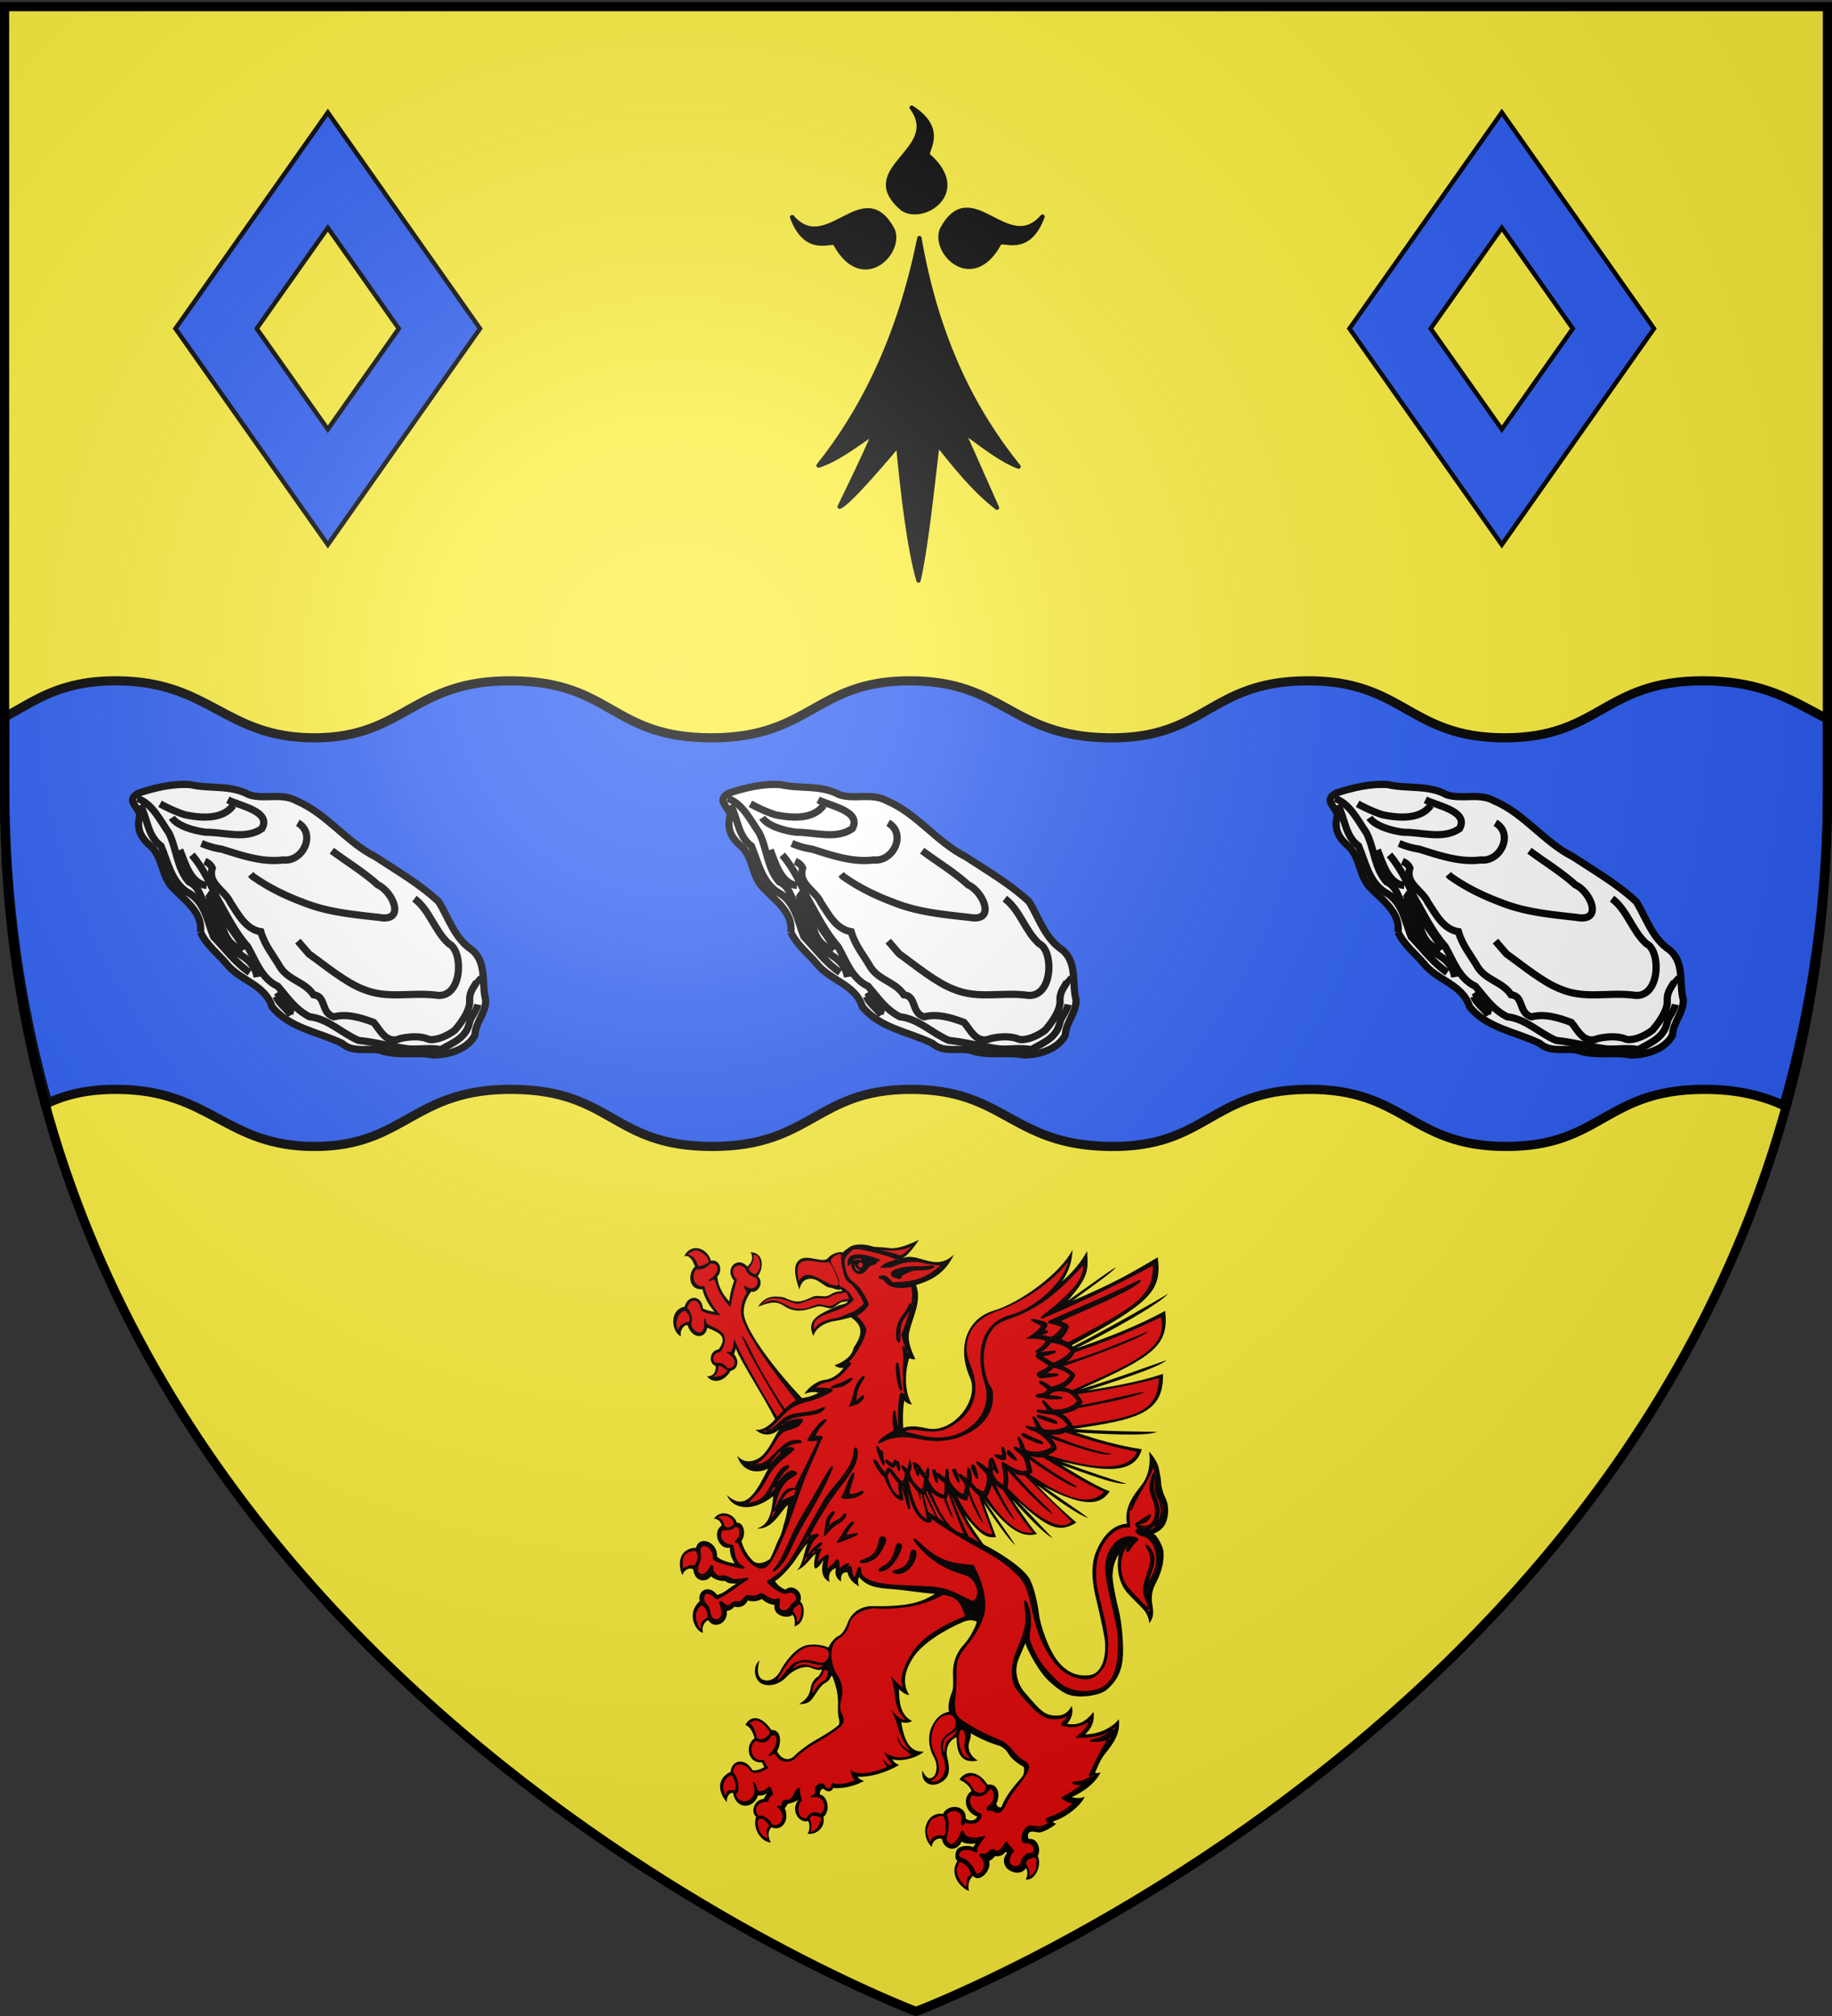
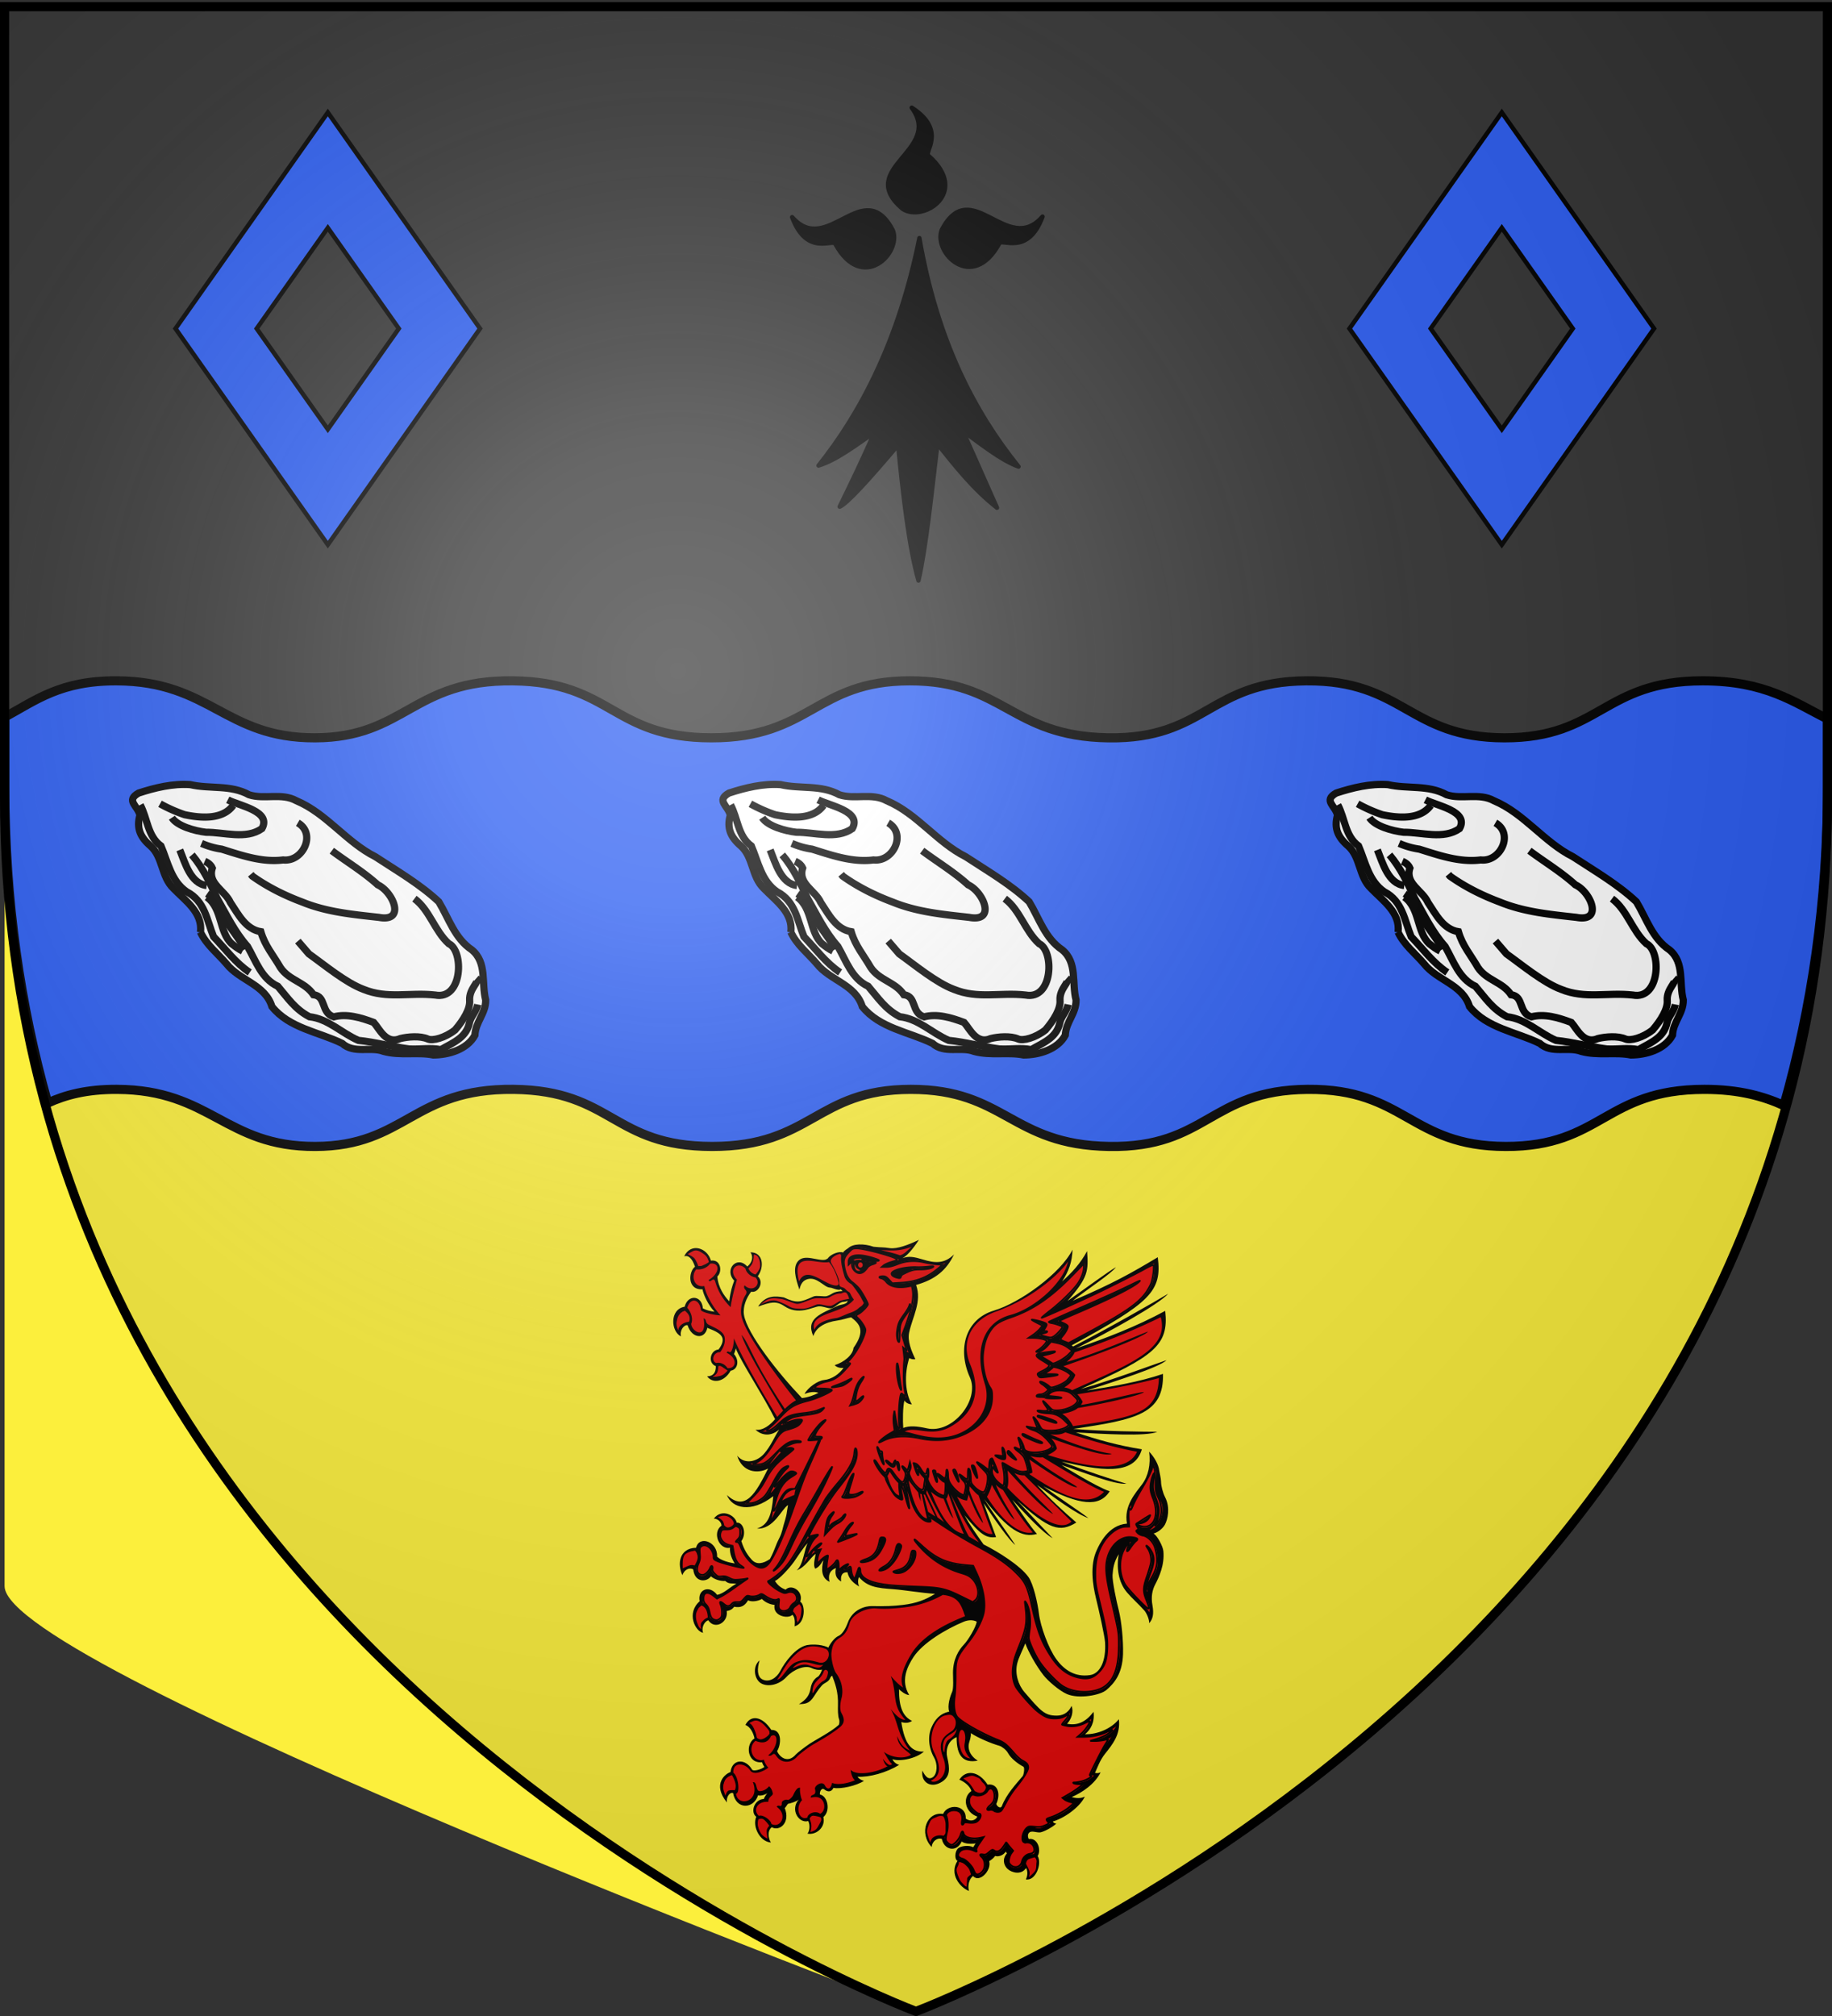
<svg xmlns="http://www.w3.org/2000/svg" xmlns:xlink="http://www.w3.org/1999/xlink" width="600" height="660" version="1.0">
  <rect width="100%" height="100%" fill="#333333" stroke="none" />
  <defs>
    <radialGradient xlink:href="#a" id="d" cx="221.445" cy="226.331" r="300" fx="221.445" fy="226.331" gradientTransform="matrix(1.353 0 0 1.349 -77.63 -85.747)" gradientUnits="userSpaceOnUse" />
    <linearGradient id="a">
      <stop offset="0" style="stop-color:white;stop-opacity:.314" />
      <stop offset=".19" style="stop-color:white;stop-opacity:.251" />
      <stop offset=".6" style="stop-color:#6b6b6b;stop-opacity:.125" />
      <stop offset="1" style="stop-color:black;stop-opacity:.125" />
    </linearGradient>
  </defs>
  <g style="display:inline">
-     <path d="M300 658.5s298.5-112.32 298.5-397.772V2.176H1.5v258.552C1.5 546.18 300 658.5 300 658.5" style="fill:#fcef3c;fill-opacity:1;fill-rule:evenodd;stroke:none" />
+     <path d="M300 658.5s298.5-112.32 298.5-397.772H1.5v258.552C1.5 546.18 300 658.5 300 658.5" style="fill:#fcef3c;fill-opacity:1;fill-rule:evenodd;stroke:none" />
  </g>
  <g style="display:inline">
    <path d="M38.188 222.888c-18.318-.07-26.428 6.327-36.625 11.875v22.782c0 37.453 5.133 71.932 14.062 103.562 5.864-2.659 12.778-4.507 22.625-4.469 30.805.117 35.426 18.769 65 18.688s31.985-19.078 64.969-18.688c32.463.384 32.375 18.67 65 18.688s34.003-18.65 65-18.688c30.997-.036 32.899 18.17 65 18.688 32.1.519 33.035-18.428 65.031-18.688 32.007-.26 33.54 18.636 64.938 18.688 31.396.051 32.41-18.688 65.03-18.688 11.493 0 19.379 2.305 26.032 5.282 9.072-31.853 14.313-66.6 14.313-104.375v-22.157c-11.003-5.48-20.342-12.5-40.907-12.5-32.587 0-33.604 18.708-64.968 18.657-31.365-.052-32.901-18.917-64.875-18.657-31.964.26-32.87 19.175-64.938 18.657s-34.003-18.693-64.969-18.657-32.346 18.674-64.937 18.657c-32.592-.018-32.508-18.273-64.938-18.657-32.95-.39-35.33 18.576-64.875 18.657-29.544.08-34.194-18.54-64.969-18.657z" style="fill:#2b5df2;fill-opacity:1;fill-rule:evenodd;stroke:#000;stroke-width:2.997;stroke-linecap:butt;stroke-linejoin:miter;stroke-miterlimit:4;stroke-opacity:1;display:inline" />
  </g>
  <g style="display:inline">
    <path d="M0 0h600v660H0z" style="fill:none;stroke:none" />
    <g id="b" style="display:inline">
      <path d="M725.55-126.51c2.04-16.107-12.59-26.095-22.355-36.2-10.48-9.845-8.733-26.097-19.189-35.462-8.582-7.328-11.939-14.784-8.91-25.634-1.6-7.898-12.22-12.147-1.1-18.477 13.76-4.484 28.512-8.064 43.034-7.054 16.366 3.818 33.608-.049 49.011 8.47 12.849 4.188 27.006-1.894 39.478 4.981 25.19 10.612 41.53 34.419 65.811 46.627 18.023 11.838 37.016 22.756 52.83 37.517 8.46 14.015 13.26 30.496 27.635 40.113 12.743 10.606 7.807 27.604 11.473 41.758.088 11.325-8.458 18.053-8.993 29.338-6.539 12.029-22.129 16.376-34.664 16.436-12.896-2.651-27.532.799-41.337-2.97-11.278-4.313-24.574 2.276-34.642-6.702-19.673-9.613-44.101-12.623-58.5-30.622-5.655-18.515-26.972-21.753-37.862-35.64-7.384-8.677-16.851-15.907-21.72-26.478z" style="fill:#fff;fill-opacity:1;stroke:#000;stroke-width:6.006;stroke-miterlimit:4;stroke-opacity:1;stroke-dasharray:none" transform="matrix(.393 0 0 .393 -219.493 354.853)" />
      <path d="M730.906-155.609c13.095 9.517 9.967 29.082 20.768 38.91 2.804 2.274 5.747 4.413 8.992 6.016" style="fill:none;stroke:#000;stroke-width:6.006;stroke-miterlimit:4;stroke-opacity:1;stroke-dasharray:none" transform="matrix(.393 0 0 .393 -219.493 354.853)" />
      <path d="M762.835-112.329c-7.79-12.808-18.086-23.967-23.607-37.901-2.313-3.094-4.89-6.064-8.088-8.274" style="fill:none;stroke:#000;stroke-width:6.006;stroke-miterlimit:4;stroke-opacity:1;stroke-dasharray:none" transform="matrix(.393 0 0 .393 -219.493 354.853)" />
-       <path d="M772.794-88.978c-2.103-13.078-13.118-18.901-23.863-23.376-12.024-7.898-7.943-24.282-16.955-33.869-7.337-7.874-5.695-17.18-16.105-22.16-10.088-11.424-10.084-27.963-16.727-40.889-7.206-10.327-13.64-24.173-26.212-28.519M803.637-60.212c-7.29-2.582-10.257-9.972-14.214-15.915M788.66-72.89c2.38 6.407 8.846 9.89 12.266 15.612" style="fill:none;stroke:#000;stroke-width:6.006;stroke-miterlimit:4;stroke-opacity:1;stroke-dasharray:none" transform="matrix(.393 0 0 .393 -219.493 354.853)" />
      <path d="M675.359-232.426c6.183 11.547 5.978 25.888 17.325 34.242 5.719 13.411 8.458 29.315 21.409 38.137 15.201 7.797 16.833 23.73 22.381 37.39 9.732 10.113 18.376 21.98 30.147 29.82M955.506-88.069c3.283 2.865-6.195 8.383-5.62 18.402.62 7.108-5.078 16.467-12.15 24.74-8.37 6.589-18.664 9.274-22.684 7.516-6.516-2.848-16.742-1.887-22.839-.406-11.971 5.206-17.314-7.826-22.23-13.373-10.894-4.107-22.492-7.533-33.38-4.667-10.974-3.468-5.92-17.165-16.852-18.428-7.148-10.698-20.306-11.838-27.576-22.662-6.1-10.547-12.81-18.002-16.303-29.832-12.524-2.072-18.506-14.023-25.371-24.345-4.443-10.048-19.306-15.702-15.069-28.676-1.165-2.707-3.667-4.562-6.297-5.678" style="fill:none;stroke:#000;stroke-width:6.006;stroke-miterlimit:4;stroke-opacity:1;stroke-dasharray:none" transform="matrix(.393 0 0 .393 -219.493 354.853)" />
      <path d="M718.433-190.793c9.284 10.84 15.495 24.243 20.865 35.921 7.96 13.945 14.762 28.267 25.512 40.404 6.991 12.116 11.565 26.827 25.237 33.167 8.299 9.679 14.076 18.885 26.28 25.335 15.776 1.726 26.869 13.726 40.852 19.703 14.399 1.47 27.918 5.327 42.28 7.144 9.142.467 17.945-1.186 26.41.582 5.312-3.085 11.11-5.684 15.729-9.462 3.886-3.18 6.938-7.194 8.162-13.036 1.073-5.124 5.659-9.015 6.879-15.131M708.35-194.956c4.428 10.975 9.012 28.1 22.396 29.706M748.322-236.64c9.867 5.024 36.754 9.503 28.426 24.008-13.484 9.29-31.317 2.867-46.537 3.007-9.507-1.091-23.885-5.134-28.47-12.128" style="fill:none;stroke:#000;stroke-width:6.006;stroke-miterlimit:4;stroke-opacity:1;stroke-dasharray:none" transform="matrix(.393 0 0 .393 -219.493 354.853)" />
      <path d="M752.767-231.988c-8.855 12.197-27.302 10.454-40.315 7.747a125.4 125.4 0 0 1-20.573-9.102M806.68-217.474c15.668 9.01 4.233 32.775-12.176 30.898-17.639 2.244-34.758-3.856-51.231-8.982-5.791-.837-11.462-2.472-16.832-4.793M835.04-194.271c12.746 9.515 26.453 17.702 38.27 28.42 12.737 5.756 23.773 31.408.844 27.094-21.46-2.385-43.247-4.377-63.471-12.63-14.771-5.5-29.028-12.558-41.848-21.684l-1.322-1.58" style="fill:none;stroke:#000;stroke-width:6.006;stroke-miterlimit:4;stroke-opacity:1;stroke-dasharray:none" transform="matrix(.393 0 0 .393 -219.493 354.853)" />
      <path d="M903.871-154.319c12.746 9.515 16.783 26.768 28.6 37.486 12.737 5.756 11.686 47.122-11.244 42.809-21.459-2.385-39.62 3.48-59.845-4.774-14.77-5.499-32.653-20.415-45.473-29.541l-9.18-10.645" style="fill:none;stroke:#000;stroke-width:6.006;stroke-miterlimit:4;stroke-opacity:1;stroke-dasharray:none;display:inline" transform="matrix(.393 0 0 .393 -219.493 354.853)" />
    </g>
    <use xlink:href="#b" width="600" height="660" style="display:inline" transform="translate(193.35)" />
    <use xlink:href="#b" width="600" height="660" style="display:inline" transform="translate(392.223)" />
    <g style="display:inline">
      <g style="fill:#000;fill-opacity:1">
        <path d="M377.128 135.622c-14.101 70.111-40.388 119.752-68.944 155.439 11.87-3.562 25.215-13.69 38.117-22.55-7.89 18.385-15.78 34.445-23.671 50.668 4.71-1.748 19.66-18.122 39.965-42.146 3.183 33.027 7.487 70.222 13.917 92.616 5.119-22.358 8.906-59.364 12.969-93.342 12.241 15.194 24.13 30.565 40.692 43.598l-23.253-52.318c12.007 8.398 25.275 19.515 38.007 24.2-30.189-37.467-55.61-86.046-67.799-156.165M319.723 139.698c-1.296-4.078-19.538 8.975-29.595-18.388 23.992 27.584 48.78-29.041 68.834 8.941 6.189 15.671-20.922 42.86-39.239 9.447" style="fill:#000;fill-opacity:1;fill-rule:evenodd;stroke:#000;stroke-width:3;stroke-linecap:round;stroke-linejoin:round;stroke-miterlimit:4;stroke-opacity:1;stroke-dasharray:none" transform="matrix(.479 0 0 .479 120.465 12.987)" />
        <path d="M431.716 139.348c1.296-4.078 19.537 8.975 29.595-18.387-23.992 27.584-48.78-29.042-68.834 8.94-6.189 15.671 20.922 42.861 39.239 9.447M383.382 79.375c-3.697-2.154 13.021-17.11-11.488-32.894 21.686 29.431-38.984 41.27-6.29 69.127 13.943 9.458 46.392-11.069 17.778-36.233" style="fill:#000;fill-opacity:1;fill-rule:evenodd;stroke:#000;stroke-width:3;stroke-linecap:round;stroke-linejoin:round;stroke-miterlimit:4;stroke-opacity:1;stroke-dasharray:none;display:inline" transform="matrix(.479 0 0 .479 120.465 12.987)" />
      </g>
    </g>
    <path id="c" d="m491.858 36.825-49.895 70.748 49.895 70.748 49.85-70.748zm0 37.771 23.25 32.977-23.25 32.977-23.297-32.977z" style="fill:#2b5df2;fill-opacity:1;stroke:#000;stroke-width:1.448" />
    <use xlink:href="#c" width="600" height="660" transform="translate(-384.49)" />
    <g style="display:inline">
      <path d="M216.868 304.058c-1.62 7.091-2.204 14.937 5.415 18.609-1.364-6.08.228-9.871 5.572-12.038-1.308 6.922 1.08 9.51 4.605 11.797-.682-5.176.91-8.426 5.515-8.065 1.25 6.139 5.629 9.75 10.291 12.399-1.25-2.047-1.364-5.718-.227-8.246 3.443 4.135 7.34 6.5 11.726 7.938 5.318 1.744 11.356 2.127 18.18 2.655 9.779.722 24.96 3.37 36.5 4.032-8.186 5.237-16.487 8.306-27.972 9.69-8.244 1.024-15.976 1.265-27.234 1.024-5.401-.12-16.658 2.648-20.98 14.445-1.705 4.695-4.605 10.112-8.13 11.617-3.411 1.384-7.562 7.042-8.812 10.171-7.335-3.671-17.057-2.527-18.763-2.166-9.892 2.227-19.103 14.505-23.424 22.871-2.9 5.537-9.495 10.232-15.635 6.982-4.378-2.347-4.606-9.209-2.275-16.552-6.367 5.237-4.775 16.552 1.365 20.103 5.97 3.37 15.749 1.384 22.23-5.718 5.743-6.2 15.92-10.593 22.003-7.584 2.161 1.084 5.572 1.987 8.983 1.325-.91 2.347-2.16 5.356-3.922 6.32-3.525 1.925-5.515 6.38-6.027 9.63-1.08 6.32-3.411 9.93-10.234 14.204 5.174-.24 8.926-.24 13.077-6.801 3.07-4.755 6.254-9.39 8.471-10.894 1.535-1.084 4.833-2.227 5.856-5.538.057-.12.91-1.384 1.592-1.625 2.445 6.5 5.515 14.084 5.06 26.062-.057 2.828-.227 9.088 1.024 12.098.398.963.284 4.153-.398 4.815-6.368 5.898-19.9 12.82-25.642 16.612-3.354 2.287-10.461 7.644-11.712 9.088-6.994 8.186-14.214 2.468-16.432-2.829 3.582-5.657 4.606-18.839-5.06-18.538-8.13-12.278-18.136-13.302-22.628-4.273 4.264 1.324 7.107 7.283 7.96 11.737-8.074 4.694-6.71 22.149 6.709 20.765-.342.24 1.648 4.213 2.046 3.972-2.729 2.407-9.892 4.213-10.859 2.468-5.856-10.112-17.568-9.33-18.876 2.166-4.264 1.264-16.26 10.293-3.127 26.483-.625-5.176 2.558-9.148 5.401-8.185 2.616 14.746 17.91 14.144 21.833 1.926 1.364.782 6.083-.12 8.13-1.926-.91.963-3.013 4.273-3.127 5.176-8.415.3-11.94 11.556-6.595 15.529-3.639 8.546 3.297 21.908 12.792 22.45-2.33-3.431-3.24-10.292.74-13.302 6.993 3.852 16.374-4.093 11.37-16.732.91-.783 2.104-3.01 2.673-3.672 2.274-.481 7.334-1.865 9.495-3.792-7.733 9.029.227 21.126 8.3 18.78 1.99 3.73 1.024 9.388-.682 10.953 7.334 1.625 16.09-5.296 13.93-14.445 6.424-5.236 3.98-18.237-3.014-19.681-.398-2.89 1.706-6.14 3.753-4.454 3.81 3.01 6.766 1.625 8.016-1.324 6.652 1.263 20.184-1.866 26.722-6.14-1.933-.421-4.491-1.685-5.628-3.611 10.404.602 24.96-3.43 36.33-10.292-2.842-.903-4.832-2.708-5.97-4.996 7.221 2.468 21.321-.963 27.576-6.62-10.348.36-16.602-5.598-19.73-25.761 2.218.542 5.63 1.444 9.382-1.023-7.733-3.912-11.428-11.316-11.371-27.687 1.023 1.144 5.515 4.935 8.926 5.116-7.562-12.218-2.104-24.376 3.81-33.344 8.13-12.158 27.688-24.015 43.892-30.756 3.127-1.264 7.618-1.927 11.257 0-.739 4.755-7.22 15.769-11.144 19.922-4.719 4.875-9.608 13-9.608 24.737 0 4.454.682 13.603-.796 16.793-1.592 3.31-4.378 11.977-2.502 17.093-8.358 1.746-12.565 7.223-15.35 13.483-3.412 7.463-2.9 17.695 2.16 26.723 3.127 5.477 2.842 13.904-.91 16.853-4.037 3.07-6.993-.722-9.324-5.598-1.535 9.811 7.107 16.492 17.511 9.51 6.539-4.454 6.71-10.714 4.15-21.307-1.193-5.055-.34-13.722 8.245-17.394-.171 17.334 6.538 22.751 18.478 20.524-7.448-4.574-8.87-11.135-7.676-15.348.626-2.347 1.933-5.477 1.592-8.667 6.254 4.093 17.114 8.787 25.016 11.075 2.047.541 6.027 3.671 7.392 6.2 2.729 5.055 9.04 9.69 13.418 11.977 1.592.842.284 7.342-.512 8.245-5.8 6.922-14.157 15.65-18.194 26.182-.91 2.468-4.037.723-4.89-1.805 4.322-9.57.797-18.238-7.561-16.913-7.903-12.158-19.047-13.242-24.675-4.334 4.946 1.986 9.38 6.019 10.518 9.871-8.528 6.019-5.174 18.96 5.174 22.33-1.308 3.25-5.97 4.875-10.12 1.745.568-12.519-15.977-13-19.786-4.032-14.385-2.287-21.435 16.853-9.95 28.89.398-5.477 5.288-8.366 8.87-7.102 1.762 9.63 12.849 12.158 17.34 2.287 2.331 1.926 7.903 2.408 12.11 1.625 0 .06-2.103 3.43-2.103 3.37-3.184-1.925-11.087-1.444-13.589 1.385-2.387 2.708-2.786 9.209-.113 10.533-7.391 11.436 2.104 23.233 10.063 26.242-1.421-4.514.17-10.593 3.525-13.06 5.572 6.5 16.431-4.996 14.1-12.941 1.592-.903 4.094-2.83 5.231-4.575 2.786 1.084 7.334-.602 9.268-3.791 0 .06.966 1.625.966 1.625-3.923 4.273-3.24 10.292.91 13.783 3.297 2.829 11.428 5.477 15.863-1.023 1.591 2.588 1.42 6.921-.228 9.87 8.471 1.686 14.328-13.482 10.348-20.403 3.41-5.598-.285-16.251-7.733-14.807-1.478-2.528-1.023-6.5 3.014-6.5 1.705 0 4.946.903 6.709.722 2.729-.3 10.006-3.792 14.384-7.764-1.365.18-2.9-.963-3.184-1.745 12.395-3.732 24.79-14.385 27.973-21.789-3.468 1.926-8.187 1.445-11.428.422 8.87-3.792 20.184-11.256 25.244-21.608-1.706.843-3.468.903-4.947.482 2.559-5.538 4.321-10.895 8.642-16.432 6.71-8.426 13.873-17.154 12.224-30.395-6.367 8.005-18.42 13.362-29.564 13.121 5.116-4.273 8.585-10.533 7.448-19.561-6.539 8.607-13.816 12.278-23.14 10.412 3.752-3.852 6.026-10.472 3.922-15.588-3.183 6.921-8.585 8.486-13.076 8.486-10.575 0-13.987-4.273-27.973-20.464-5.515-6.32-8.642-16.431-6.311-25.4 1.194-4.754 4.605-11.315 6.993-17.273 2.331 6.861 9.495 19.802 15.976 27.987 3.469 4.454 13.532 13.422 20.468 16.371 10.519 4.454 29.167.963 34.398-3.61 6.766-5.84 13.93-13.965 14.498-31.359.341-12.038-1.364-28.77-3.639-37.858-2.16-8.366-5.856-26.242-5.515-31.118.398-6.139 1.308-11.556 5.402-18.177-2.047 11.496-.455 24.377 7.22 33.345 4.094 4.875 10.348 10.352 15.124 15.77 1.592 1.745 4.32 7.041 4.264 11.074 3.184-3.551 4.207-8.005 2.843-15.59-1.308-7.101-.285-13.24 2.501-18.417 3.298-6.26 8.188-16.973 7.05-28.83-.398-4.333-5.23-13.362-8.528-15.468 3.241-.722 7.846-4.033 9.893-7.765 2.388-4.514 4.833-14.625.17-23.834-2.16-4.273-3.581-10.112-3.581-13.603 0-2.768-1.479-8.546-1.535-9.45-.569-5.657-4.492-12.218-8.87-16.792 1.535 11.075-.739 21.367-6.254 28.65-5.345 7.162-16.09 18.718-13.077 34.187-16.545 1.204-24.163 18.237-26.38 23.052-6.312 13.542-3.412 30.937-.797 41.77 2.843 11.497 7.676 33.345 8.017 38.762 1.023 16.07-4.207 27.325-13.134 28.65-12.849 1.925-22.457-4.214-29.564-14.084-6.539-8.969-13.703-28.229-15.067-39.665-1.08-8.908-4.662-25.58-9.154-31.9-7.164-9.99-26.38-22.028-39.23-28.468-5.856-8.307-11.599-16.372-16.659-25.46 13.646 16.612 18.933 20.404 27.632 19.08 0 .06-10.802-29.433-10.802-29.493 8.641 12.88 22.457 32.803 27.574 36.354-4.548-7.163-18.705-26.664-27.12-39.965 20.411 26.543 33.147 34.187 46.11 30.335-4.037-3.732-21.605-29.733-21.605-29.793 12.451 13.482 26.893 29.01 35.307 33.585-7.505-8.005-21.036-22.09-31.213-33.104 28.086 25.52 37.24 28.349 51.852 19.38-11.542-9.93-23.311-20.824-34.34-32.802 15.52 11.436 35.136 25.881 44.915 28.95-8.813-6.74-27.234-18.778-39.4-27.746 31.497 16.371 48.838 18.658 57.935 4.333-11.997-4.032-42.073-22.871-42.073-22.931 18.876 6.2 46.621 17.454 56.685 16.31-10.064-2.888-35.421-11.074-56.685-19.32 32.578 7.404 63.393 13.242 70.16-10.713-20.924-3.37-38.72-8.366-57.652-14.746 23.31 1.324 61.972 3.731 71.07-.542-11.258-.06-47.816-.421-73.23-2.528 55.604-8.125 79.085-13.422 78.29-48.03-20.241 6.921-44.632 11.075-66.522 14.505 25.585-8.306 63.394-20.283 69.648-26.483-9.722 3.19-50.146 18.298-74.935 25.22 64.19-28.59 77.096-38.04 73.741-68.254-25.016 13.602-51.795 23.895-78.062 32.862 29.11-14.445 72.434-38.4 80.678-47.85-9.836 6.02-55.093 31.84-83.066 46.105-.398-.3-.796-.662-1.194-1.023 69.08-37.618 78.915-47.128 75.163-76.92-23.709 14.143-38.32 22.51-74.253 37.978 12.394-9.81 33.203-23.293 37.752-29.312-6.823 3.852-28.485 19.862-42.3 29.493 18.25-20.886 18.25-26.182 17.056-43.517-5.629 10.594-13.361 18.96-21.832 26.483 5.685-8.486 8.869-17.214 9.096-27.746-10.177 20.584-45.711 46.344-68.681 53.206-24.562 7.343-32.18 33.344-20.923 58.322 8.87 19.742-15.066 49.415-37.467 44.48-8.87-1.987-15.295-2.468-20.753-.362-.511-6.26-.34-18.838 1.024-23.954.966 1.685 3.468 3.31 6.538 3.37-5.742-9.089-6.958-25.93-2.296-40.434 1.478 1.023 3.582 1.264 5.344 1.023-3.468-7.163-7.066-15.877-5.417-23.46 3.013-13.905 11.215-26.72 6.03-41.364 16.83-4.755 26.643-12.952 33.125-26.675-8.7 8.607-17.114 7.524-26.95 4.515-8.3-2.468-12.365-3.225-18.165-1.178 3.696-1.806 8.927-7.494 14.442-16.04-9.495 4.574-19.19 8.078-25.33 7.235-6.993-1.023-5.785-.37-14.3-1.222-8.6-2.953-17.852-2.712-22.002 1.14-.626.602-3.696 2.094-4.549 3.934-3.473-1.448-10.56 1.43-13.048 4.626-.057.542-1.933 1.444-2.331 1.565-6.318 1.663-18.545-5.53-24.202 1.542-4.29 5.365-2.258 14.202 1.411 24.663 1.082-4.893 3.019-8.056 7.194-9.186 8.142-2.204 14.27 6.992 19.179 7.357 2.672.18 4.555 1.724 8.002 1.96 2.759.19-.026-1.986 3.33 1.1-9.06.407-8.714 2.868-13.805 4.413-2.225.675-9.044-.865-11.618.304-11.681 5.302-14.74 6.03-25.871.831-7.309-1.372-16.226-2.03-22.472 8.015 10.916-3.912 15.595-5.326 23.214-.21 5.064 3.346 10.802 4.544 18.04 3.138 3.57-.693 9.77-3.005 11.718-3.145 3.324-.238 6.826 1.526 10.014 1.74 2.936.198 5.957-3.322 8.902-4.883 3.016-1.598 3.406-.091 6.206-1.77 0 3.25-5.75 3.155-8.289 4.335-15.175 7.052-28.58 11.175-21.59 26.578 2.263-7.525 9.996-12.11 21.034-13.644 4.78-.665 8.24-2.092 11.962-2.766 7.312 5.657 12.838 11.468 2.081 26.663-.511 6.019-8.066 12.525-16.423 15.053 1.819 2.227 5.344 2.648 7.732 2.407-3.753 5.297-9.95 9.871-17.057 10.594-5.458.541-14.1 6.56-17.056 12.157 3.07-1.203 8.471-2.588 12.224-.902-4.776 2.287-8.7 3.792-14.442 4.514-21.15-22.21-47.758-56.096-50.601-72.407-1.25-7.343 2.16-15.287 6.254-20.464 6.14 1.505 11.599-8.306 5.742-13.482 6.027-8.246 4.663-21.005-6.367-20.885 2.444 3.31 1.99 8.607-2.786 12.399-8.927-10.052-20.525 2.588-11.428 12.338-1.706 4.755-3.24 9.089-4.321 18.057-4.321-4.575-9.609-11.858-10.405-21.728 4.549-3.973 3.241-15.108-5.629-13.843-2.842-10.955-17.34-16.131-23.367-3.732 3.866-1.264 7.164 2.046 9.495 9.088-5.458 3.792-7.335 20.404 6.538 19.682.967 4.995 4.833 13.482 10.518 19.621-3.809-.602-6.481-1.083-10.177-2.95-.853-11.736-13.19-12.278-15.92-1.444-13.36 2.167-12.053 21.728-3.183 25.941-1.365-5.236 2.672-10.472 5.742-9.81 3.696 11.797 15.18 12.7 17.228 2.287 3.013 1.505 12.167 3.973 13.304 9.39.568 2.587-.796 6.139-3.582 9.57-6.88.36-9.836 11.616-2.275 14.505.057 5.838-2.33 8.727-7.618 8.907 5.003 6.621 15.01 4.936 20.582-4.935 6.367-.903 7.732-9.209 2.9-14.505.625-1.565 1.193-3.01 1.534-5.056 3.923 10.834 24.903 42.734 34.341 61.873-4.037 4.816-10.461 10.172-17.113 9.21 3.866 3.67 11.825 7.342 20.695-.121-4.15 6.139-7.05 14.084-13.248 21.126-5.514 6.38-16.317 10.112-23.424 1.685 4.378 14.325 17.569 16.19 27.006 11.195-10.688 21.427-19.842 38.1-35.99 23.113 4.436 11.616 21.094 16.13 40.482 1.023-1.308 16.01-4.15 25.038-14.214 28.288 14.669.783 21.378-17.033 27.12-20.524-1.516 8.493-.71 6.427-2.56 13.08-2.34 7.098-2.269 10.323-5.129 15.886-3.73 7.256-3.355 9.035-8.117 18.162-6.026 4.092-11.655 5.176-15.805.662-2.957-3.19-6.652-8.066-9.154-16.371 4.662-6.08 1.99-16.552-4.037-16.07-1.364-6.38-12.963-12.76-20.013-3.552 3.525.18 6.482 2.769 6.766 6.14-8.472 5.898-2.218 21.306 7.391 19.32-.512 5.056 1.99 10.412 4.094 13.723-5.06-.843-11.77-2.468-15.408-5.959.739-13.241-15.806-18.779-18.308-7.764-15.18.421-16.43 14.806-11.94 23.955 1.706-5.357 6.596-6.802 9.439-5.056 1.307 11.917 12.053 11.195 15.407 6.019 3.355 3.009 8.927 4.394 12.566 4.093 3.354 3.13 6.424 1.685 9.665 2.527-5.174 2.348-10.916 8.667-16.83 9.57-6.651-8.968-17.283-4.634-15.18 5.598-11.882 10.412-3.923 26.302 3.014 27.566-1.706-3.912.682-9.75 4.491-10.954 5.8 8.727 17.682 1.805 16.09-8.065 2.73-.422 4.606-1.264 6.539-3.732 5.856 1.204 9.324-.843 12.11-5.598 3.354 1.625 8.756.723 12.11-1.203 2.957 3.13 7.391 4.875 11.03 5.176-1.82 10.051 12.395 12.459 15.522 8.607 3.695 3.25 1.25 11.616 2.388 9.99 9.551-3.009 8.869-19.079 4.548-21.366 3.127-9.209-7.619-15.89-12.792-10.533-3.184-1.204-6.425-3.07-9.325-7.583 3.455-1.31 12.062-10.433 16.642-16.77 2.099-2.904 8.923-13.729 12.037-16.333-2.85 4.326-3.784 19.097-9.68 23.786 7.525-2.58 11.905-10.977 16.412-14.276.603.083-2.75 9.39-.232 12.873 4.484-1.781 5.91-6.517 7.05-7.167" style="fill:#000" transform="matrix(.375 0 0 .375 188.316 396.855)" />
      <path d="M293.969 30.25c-11.869 4.316-18.324 2.996-26.656 2.875 5.173 1.204 12.528 2.978 16.437 4.5 3.81-.963 4.988-2.903 10.219-7.375m-48.219.719c-2.682.115-4.936 1.106-6.812 3.875-1.479 2.106-3.796 2.665-4.25 6.156-.57 4.394.456 9.123 1.593 12.313.967 2.768 1.742 5.556 5.438 7.843 3.866 2.408 5.356 4.507 7.906 7.688 2.432 3.033 3.015 6.11 5.844 10.625 1.578 3.28-.115.168-3 5.062-2.188 3.712-4.976 3.464-7.25 4.969-1.307 2.403 8.413 6.78 8.437 14.344-4.656 14.835-11.815 23.637-16.875 28.031 1.479.602 2.948.647 4.313.406-5.97 3.913-9.207 13.13-19.156 14.875-5.174.843-9.6 1.51-13.75 6.625 5.685.422 11.37.795 17 1.157-5.743 3.55-13.993 8.296-21.782 9.5-9.153 1.444-17.058 6.255-19.218 8.843-5.856 7.102-13.655 15.778-20.25 18.125 9.38.542 11.141-3.435 16.03-8.25 4.436-4.333 11.283-6.978 18.22-7.218 6.879-.241 13.916-1.459 19.375-5.25-3.241 5.838-12.576 5.77-19 6.312-9.325.843-15.902 5.295-18.688 8.906 6.14-1.565 11.66-5.47 18.313-4.687-1.138 5.477-7.361 7.634-11.625 7.875-3.867.18-8.866 4.53-10.97 8.562-6.197 11.797-13.732 22.323-22.374 21.782 10.575 5.296 18.635-3.79 24.094-10.532 5.628-6.861 13.54-11.02 20.875-8.312-16.034-.362-20.89 10.532-28.282 19.5 6.368-5.177 12.935-17.853 21.407-13.219-5.402 3.19-15.021 12.436-17.75 14.844-6.312 5.658-8.876 22.4-25.25 32.812 10.688 1.144 17.233-3.98 21.156-10.781 5.685-9.81 9.448-22.386 18.375-21.844-7.107 2.167-13.33 15.602-16.969 23.125 4.946-3.19 14.162-24.097 22.406-16.875-11.428 6.44-17.56 11.86-21.312 39.125 5.344-10.894 7.603-18.238 10.219-21.187 3.63-4.13 5.667-4.556 10.593-4.25.833-2.153 2.018-3.974 3.25-7.063 3.26-6.163 2.775-6.058 9.813-19.687 1.688-3.269 3.253-6.907 7.75-15.844 1.047-2.081 30.372 2.954 32.094 8.594 1.862 6.102-2.174 13.892-6.094 20-5.31 8.275-16.775 21.582-17.438 22.656-.654 1.06-12.2 20.582-12.656 21.656-1.843 4.343-12.337 21.228-12.906 22.282 2.445-2.95 5.222-9.73 8.406-10.813 3.98-1.384 4.962-1.677 7.438-1.75-3.604 2.161-4.53 4.81-6.282 6.844-1.886 2.19-2.902 8.382-6.281 17.5 2.524-3.612 7.296-11.652 11.063-14.219 3.105-2.116 3.654-2.102 4.656-3-1.512 2.495-7.64 5.626-8.969 9.938 1.916-2.108 5.904-4.73 7.75-4.157-2.474 3.175-3.292 7.007-3.031 13.469 3.833-4.39 7.136-8.259 9.687-7.969-1.85 2.022-.81 8.507-1.312 13.782 1.023-4.154 7.058-3.55 9.219-10.532 2.615 2.588.41 9.571 1.718 10.594.626-2.588 3.551-5.07 8.157-6.875-.91 2.648-3.685 2.371-3.97 4.719 2.957.963 5.006-1.872 6.313-2.594-1.364 4.695 1.257 9.992 3.532 12.219 0-3.25 2.376-8.21 3.968-11.219-3.184 20.163 47.481 15.895 63.344 17.219 9.21.782 22.354 5.548 31.906 11.687 3.468 2.287 8.637 1.805 8.75-7.343.057-6.681-5.467-14.797-11.437-16-17.341-3.491-36.324-16.795-44.625-30.157 16.147 15.107 23.263 22.076 50.781 23.219 4.72 7.824 7.197 15.187 9.188 23.313 1.705 7.042 1.368 15.08-.907 22.062-2.956 8.908-9.042 18.135-14.5 24.094-5.572 6.139-7.536 9.432-8.843 17.437-1.024 6.32.145 13.123.03 19.563-.113 7.644-2.588 10.173-1.28 17.937.966 5.838 1.164 6.884 5.656 10.375 7.96 6.2 21.35 13.53 33.062 17.563 4.037 1.384 6.746 2.95 8.906 5.719 8.074 10.472 7.797 10.223 14.563 13.593 2.672 1.324 3.637 3.846 1.875 7.157-1.478 2.768-3.936 6.68-5.813 8.968-5.572 6.801-12.052 13.925-14.78 22.532-1.138 3.61-5.396 6.561-9.376 2.468-1.137-1.204-4.081 1.55-5.219-1.218 10.803-4.575 8.002-20.1 1.407-17.813-1.763 6.32-9.386 8.11-14.219 5.281-6.14 3.25-3.902 14.706 7.469 18.438-1.194 7.584-8.926 7.765-14.157 5.719-1.023-.362-.703 3.19-2.75 2.468 5.8-13.542-10.17-16.799-14.093-8.312 2.615 2.287 2.911 15.997-.5 19.187.739 9.27 11.011 11.932 15.218-4.5 1.422.361.246 2.832 2.407 4.157 2.217 1.384 5.166 2.413 7.781 2.593 2.388.18 5.467-1.324 7.969-1.625-1.706 2.468-4.002 5.533-5.594 8-2.217 3.431.935 3.111-.031 4.375-10.803-7.222-20.476.74-14.563 6.157 5.515.24 10.294 5.162 13.25 13.468 7.562 3.491 13.478-10.415 4.438-17.156 1.023-1.565 3.507 2.167 5.781 0 1.421-1.324 3.357-2.143 5.063-4.25 3.923 4.273 8.873 1.42 12-6.344 1.592 3.31 3.47 5.78 5.687 7.344-10.007 10.894 1.254 18.851 7.281 12.531 1.933-7.824 4.311-9.935 10.907-9.875 3.41-4.634-.689-12.342-8.25-9.875-3.298-4.995.232-12.52 4.78-13.843 2.673-.783 5.652 1.637 8.438 1.156 3.127-.542 6.294-2.647 9.25-4.031-.91-.783-2.266-2.123-3.062-3.688 10.973-3.31 19.772-7.826 24.719-14.687-3.526-.12-6.995-1.372-10.407-3.72 8.7-4.453 14.677-8.553 18.657-12.405-3.924.601-7.158.121-10-.782 7.618-.3 14.198-1.908 18.406-6.843a74 74 0 0 0-3.625-.063c5.344-7.223 5.784-16.387 19.031-33.781-4.037 4.032-12.394 3.692-18.25 3.812 10.575-1.384 18.833-6.218 22.188-12.718-8.642 6.74-19.966 9.878-33.157 9.156 5.572-3.07 10.136-8.918 11.5-15.719-7.163 6.32-17.074 8.067-25.375 4.938 3.014-2.348 5.707-5.547 6.844-10-6.368 5.296-16.271 6.44-22.469 2.468-9.38-5.958-16.03-14.194-22.625-22.5-8.528-10.593-3.984-27.631 1.532-39.187 5.23-11.015 7.965-22.011 4.156-38.563 4.548 5.477 6.428 22.252 2.562 32.063 3.98 11.556 8.345 20.339 15.282 28.344 11.655 13.301 18.124 19.646 35.75 19.406 20.354-.301 29.406-13.433 29.406-43.406 0-10.714-6.378-34.179-10.188-51.032-6.652-29.432 9.902-45.995 26.219-39.375-4.662 1.746-8.283 10.486-9.875 11.75.625-3.13 1.695-6.522 3.344-9.531-9.325 4.153-15.917 28.533.344 44.844 5.003 5.056 13.76 12.715 15.75 16.687 2.046-10.834-8.66-12.954-2.407-28.843 3.98-10.293 8.256-19.498.125-29.188 16.488 15.107-5.072 28.277.5 40.375.341-12.7 9.612-13.283 9.157-27.969-.455-15.348-6.756-21.492-15.625-22.093-.91-.964-1.81-1.977-2.72-3a84 84 0 0 1 2.313-2 113 113 0 0 1-2.781-4.407c4.15 3.431 7.23 4.18 11.438 2.375 6.197-2.648 8.639-14.325 4.375-23.593-3.526-7.524-4.904-10.02.156-23.563-2.9 13.723-1.466 16.746 2.344 25.594 3.98 9.269.331 20.046-6.72 24.5 9.496-2.528 14.55-17.988 9.376-25.813-8.017-12.218.228-20.899-5.969-32.093-2.9 14.625-14.818 25.048-19.594 40.937-.113-1.625.1-3.252.157-4.937-3.469 6.078-3.246 12.817-1.313 18.656-13.247-2.528-35.751 17.762-29.156 53.875 2.502 13.542 8.308 30.13 9.844 45.719 1.819 18.297-5.97 31.916-17 33-10.064.963-21.616-4.7-27.813-13.125-11.371-15.348-16.988-28.418-21.594-53.938-2.16-12.098-5.396-18.825-15.687-28.094-8.187-7.282-17.917-13.067-27.469-18.062-15.976-8.427-32.121-18.128-46.562-28.781.454 1.384 1.3 4.419 1.812 5.562-8.471.301-16.275-9.878-20.937-34.375-.342.843-1.117 2.091-1.344 2.031-.228 2.107 3.96 19.504 3.562 20.407-.796-.422-3.68-12.93-5.5-19.25-.796-.181-1.661-.796-2.343-1.157.057 1.445.743 9.052 1.937 12.844-6.88-.12-12.794-13.123-15.125-20.406-3.923-1.505-9.67-12.948-9.5-14.031 1.478-.422 4.951 10.403 10.125 11.968.739-.782 1.372-2.524 1.656-3.968.74.18 1.437-.235 2.063-.657 3.354 5.116 6.988 11.963 11.594 12.625 1.535-2.106 2.445-5.29 2.843-8.781-1.706-1.084-4.096-5.162-3.812-6.125 1.649 1.444 2.834 4.01 4.937 4.25 1.251-1.143 1.011-5.573 1.75-6.656.455.782 1.21 6.012-1.406 8.781 2.274 7.584 7.047 14.682 13.188 15.344 1.08-2.709 1.718-6.814 1.718-10.906-3.695-3.07-6.599-9.019-7.281-9.5-.398 2.588 1.25 5.483 1.25 6.687-1.137-.3-3.358-6.278-3.812-10.25 1.023.903 2.03 1.652 3.28 1.531 1.877 3.31 5.028 8.786 7.188 8.907 1.023-.181.855-5.379 1.594-6.282.682.482.882 7.788-.937 9.594 2.785 7.463 8.776 15.463 15.656 14.5 1.307-3.13 1.07-7.773.844-11.625-2.218-.421-7.046-5.403-7.5-7.75 1.762.301 4.262 4.545 7.218 4.906 1.422-1.504.58-6.786 1.375-8.531.683.361 1.197 6.685.969 9.875 3.753 6.922 8.124 11.781 14.094 13.406 1.25-3.13 1.704-7.273 1.875-11.125-2.786-2.227-5.907-6.2-5.906-7.343 2.217.481 4.495 4.928 7.28 4.687.797-2.889.72-6.257.094-9.687.455 0 1.02.5 1.532.5.568 3.791.85 7.337.281 11.25 3.468 4.694 6.993 8.407 12.281 9.25 3.184-4.274 3.941-11 3.031-17.5-3.41-2.83-9.15-8.558-9.718-10.063 1.592.361 7.907 6.917 11.375 8 .796-2.588.164-6.912-.063-9.5.683-.361 1.824-.297 2.563-.719 1.364 4.153 4.292 10.306 4.406 11.75-1.592-.662-3.448-5.123-4.813-7.531.342 3.01.22 5.999-.406 8.406 2.445 5.237 5.454 9.83 10.969 11.094 1.023-5.537 1.485-12.047-1.813-20.594 12.622 7.644 15.652 10.536 23.157 7.407-.967-6.08-2.93-13.013-6-15.782-.626-.602-6.082-2.882-6.594-4.687 2.104.602 4.34 1.884 6.5 2.125.398-4.574-1.99-7.355-2.844-10.906 2.616 2.106 4.82 7.164 5.219 11.437 8.528 3.671 17.87 2.887 25.375-3.312-4.094-7.043-8.133-9.521-12.625-13.313-1.023-.843-8.32-1.609-10.594-4.437 1.82.06 4.747 2.226 9.75 1.625-.512-3.37-2.581-6.433-3.719-9.563 2.275.843 5.02 7.03 6.782 11.063 8.357 1.685 18.311 1.394 24.281-3.782-3.127-6.32-9.956-10.541-16.438-11.625-4.264 1.324-7.119.662-11.156-1.625 3.469.723 6.93 1.084 10 0-.966-2.648-3.749-5.845-5.625-8.312 3.525 1.745 5.464 4.713 8.25 8.625 8.813.963 20.251-2.529 23.094-8.969-5.003-9.45-13.755-10.312-23.25-8.687-1.08 1.865-3.033 3.51-4.625 4.593 4.094.422 11.84 1.12 14 1.782-1.876.782-9.656-.123-14.375-.063-.228-.542-.36-.773-.531-1.375-2.218.662-4.9.606-7.344.125.114-.421.23-.831.344-1.312 5.06-.181 7.006-.613 9.906-4.344-2.047-3.19-4.66-4.695-7.219-6.5a7 7 0 0 1-.062-1.094c3.184 1.445 6.472 2.969 9.031 6.219 7.334-2.227 13.71-3.977 18.031-11.5-3.298-4.635-10.46-6.792-16.031-7.875-2.73 3.37-6.526 5.651-9.938 7.156 4.776.12 11.715-.566 14.5.156-2.615.963-10.76 1.653-16.218 2.375-.512-1.143-1.233-2.171-1.688-3.375 3.866-1.324 8.22-3.745 11.063-6.875-3.64-3.37-7.887-5.28-12.094-7.687.227-.843.804-1.816 1.031-2.719 5.117-.421 11.538-1.866 15.063-1.625-3.014 1.445-9.384 2.421-13.875 3.625 4.378 1.746 8.45 4.452 12.031 7.281 5.913-2.287 14.385-6.619 17-12.156-5.685-5.296-12.393-7.895-19.5-7.594-2.615 4.695-7.15 8.73-12.438 9.032 3.582-2.95 8.363-4.332 10.125-10.532-5.003-2.347-10.4-2.31-15.687-2.25 4.719-2.106 9.089-6.231 11.875-10.625-3.184-2.106-6.833-3.156-10.188-4.781 4.549.301 9.205 1.76 13.47 3.625-.91 2.468-2.704 5.067-4.126 6.813 1.422-.06 3.579-.373 5-.313-1.99.722-4.047 1.632-6.094 1.813-.454.541-.951 1.268-1.406 1.75 3.241.42 6.518 1.006 9.531 2.812 4.89-1.746 9.215-5.593 11.375-10.469-3.184-2.528-8.244-3.369-12.906-4.031 26.836-11.676 66.792-28.477 81.063-36.844-11.371 10.232-48.894 25.282-73 35.875 3.013.963 6.498 2.298 9 4.344-1.194 4.815-4.612 8.23-7.625 11.781 2.786 1.024 5.234 2.241 7.906 3.625 55.207-29.371 77.897-40.387 74.656-70-21.832 12.88-53.323 27.852-98.125 47.594 17-13.482 40.312-29.846 37.469-48.625-19.786 22.27-41.514 41.838-67.781 49-27.518 7.524-23.831 50.917-13.313 62.594 5.97 32.08-34.954 47.84-56.844 42.844-15.294-3.431-26.893-5.523-41.562 2.843 3.866-4.333 9.159-7.412 14.219-10-1.194-5.417-2.101-11.539-.282-17.437-.056 5.597 1.137 17.067 4.72 15.562-1.308-10.051-2.301-20.694 1.28-30.625 1.08 1.204 2.616 2.338 4.094 3-1.99-10.112-4.192-20.502-1.406-30.312 1.023-3.792-.798-5.663-.969-12.344 1.08 1.806 2.502 2.814 4.094 3.656-1.706-5.537-6.313-12.986-4.156-18.156 5.798-13.898 11.637-29.11 7.312-40.437-5.458 1.023-18.12 3.121-21.531-2.657-1.649-2.889-4.134-3.927-7.375-4.468 2.558-1.746 7.206-1.198 9.594 3.437.625 1.144.705 1.877 4.343 1.938 23.88.42 34.449-9.41 44-17.657-7.163 2.107-12.134.301-20.093-1.625-8.927-2.106-17.733-.3-26.375 4.094-2.502 1.204-5.578.594-8.25.594 1.08-2.83 10.472-4.137 14.281-6.063-7.642-4.592-15.91-5.672-21.438-7.375-1.421.06-5.445-1.422-6.468-1.843-3.576-.71-6.662-1.459-9.344-1.344m-52.969 210.875c-.02.053-.042.102-.062.156.255-.038.517-.095.781-.125-.258-.018-.475-.016-.719-.031m-.062.156c-5.789.866-9.323 3.932-11.719 9.813 2.414-1.841 7.775-3.68 10.688-5.032.173-1.976.53-3.447 1.03-4.781m55.219-204.25c.969-.023 2.172.019 3.75.188 5.458.851 9.529 2.922 14.062 3.937-3.81.946-7.692-.03-13.719-1.062-9.893-1.193-10.067 2.352-12.626 4.375-.415-4.106-.135-5.115 2.314-6.282 2.178-1.037 3.311-1.088 6.219-1.156m.375 3.719c6.178 1.468 7.841 1.908 15.062 2.5-1.933 1.083-4.697 1.738-6.625 2.344-1.88 1.79-3.117 4.878-5.281 6.03-3.832 2.041-8.427-.49-9.219-5.468.293-4.192 1.628-5.226 6.063-5.406m182.28 1.5c-3.695 6.139-26.205 30.633-63.218 43.875-20.07 7.162-30.98 24.99-22.281 45.875 11.996 28.77-1.47 45.554-16.594 54.281-17.455 10.172-31.636-.912-40.562 4.625 4.946-.06 22.748 8.435 41.625 3.5 20.922-5.477 34.794-24.911 28.312-45.375-9.893-31.177-.052-54.104 22.406-60.062 20.81-5.477 46.56-28.121 50.313-46.72m-119.905 4.406c.427-.023.844-.019 1.28 0 .5.021.989.066 1.5.156-5.97 2.95-11.887 2.79-18.937 2.188-4.548 4.333-10.662 2.395-10.093 7.812-11.94-1.203-10.596-8.166 8.906-9.25 2.672-.12 6.22.404 9.062.344 2.525-.046 5.292-1.091 8.282-1.25m-18.344 32.563c2.842 5.898-7.486 12.159-8.281 17.937-.683 5.116-2.712 10.935-.438 15.75-4.037-4.033-1.717-10.761-.75-15.937 1.08-5.9 10.492-11.611 9.469-17.75m219.219 11.718c-23.71 11.556-48.668 21.75-75.22 30.719-.739 2.468-4.208 6.117-6.937 8.344 26.665-7.283 64.587-24.425 71.125-26.531-4.207 5.116-47.65 21.313-74.031 30.28 4.378 2.047 8.365 4.554 10.469 7.563-1.479 4.695-5.222 8.318-9.656 10.907 2.33.36 4.936 1.204 6.812 2.468 51.227-22.992 85.17-36.063 77.438-63.75m-230.313 39.25c2.786 8.366.913 14.458 3.813 24.75-4.378-9.81-3.301-15.962-3.813-24.75M252.469 143.5c.398 1.866-7.662 6.2-7.719 21.969 3.696.782 5.502-5.073 7.094-4.531-3.241 7.704-7.097 5.048-11.531 7.937 5.458-4.755 1.353-16.587 12.156-25.375m257.5 1.313c-22.97 6.139-47.257 10.424-71.25 14.156 1.762 1.986 3.664 4.25 4.687 6.719-.511.842-.982 1.69-1.437 2.593 18.25-2.829 49.624-11.25 54.969-11.25-3.014 3.01-37.567 10.596-57.75 13.907-2.73 2.527-7.863 3.954-13.72 5.218 4.038 2.047 7.309 6.2 9.47 10.594 55.831-7.825 73.95-11.843 75.03-41.937m-267.781.125c-6.255 6.56-8.762 7.326-17.688 7.687 6.254-1.565 12.286-4.076 17.688-7.687m162.718 32.687c9.722 2.95 15.179 4.618 16.032 6.063-1.479.18-6.773-1.39-16.438-5 .17-.362.292-.702.406-1.063m-186.25 3.969c.228 2.227-8.982 6.38-9.437 14.625 9.78 2.769 17.621-8.127 19.156-7.344-7.732 11.737-18.422 9.256-24.562 10.219 4.775-4.274 4.439-11.18 14.843-17.5m209.625 10.594c-3.184 1.624-6.049 2.351-13.156 1.75 29.167 12.398 47.769 16.304 53.625 16.906-4.605 3.01-27.228-4.106-52.812-13.375 2.387 2.648 4.255 5.536 4.937 8.906-1.25 2.227-5.348 4.39-7.906 5.594 37.865 11.857 69.492 15.843 77.906-2.875-14.441-2.588-37.805-8.66-62.594-16.906m-36.906 1.25c11.428 6.74 16.542 6.923 17.281 8.187-1.649.662-8.363-2.055-17.687-6.75.17-.482.292-.956.406-1.437m-127.406 11.03c.91 2.408 2.107 4.752 3.187 5.595.455-.241.847-.68 1.188-1.282.284 1.505.205 2.89-.25 4.094.455 2.829 1.266 5.532 2.062 8-1.137-1.144-2.266-3.91-3.687-8.906-1.251-.783-1.875-4.37-2.5-7.5m109.5 1.063c2.103 3.01 3.47 7.347 2.219 9.875-3.582 1.204-5.473-1.548-8.032-2.812 2.047-.542 4.087 1.559 6.532.656.511-1.806-.776-5.191-.72-7.719m5.125 2.469c3.127 4.273 6.974 6.923 7.031 8.188-1.933-.241-4.555-2.58-7.625-6.25.228-.663.423-1.336.594-1.938m19.031 4.875c24.448 18.297 37.697 24.263 40.938 27.031-2.957 1.505-19.779-9.015-41.782-24.062 1.365 4.273 2.713 9.333 2.657 11.5-.683.481-1.918.77-2.657 1.312 25.187 16.793 50.809 31.055 65.25 15.407-7.846-2.709-28.344-14.748-53.531-30.157-2.274.542-6.838-.008-10.875-1.031m-117.906 3.5c0 2.347-.005 4.341-.688 5.906-3.184.12-6.274-2.533-7.468-5.843 2.274 1.926 4.558 4.156 6.093 4.156 1.251-.903 1.665-2.775 2.063-4.219m1.625 1.688c.398.12.82.252 1.219.312.227 2.468.963 6.296.906 7.5-.853-1.505-1.557-4.261-2.125-7.812m67.344 3.125c1.42 5.898 3.227 10.236 3 11.5-1.251-1.024-3.005-5.044-4.938-11.063.682-.18 1.312-.317 1.938-.437m-16.344 3.968c1.25 5.056 3.238 9.152 3.125 10.657-1.194-1.204-3.005-5.235-4.938-10.532.626-.06 1.244-.125 1.813-.125m-18.063.313c.796 4.875 2.37 8.35 2.313 10.156-.967-.602-2.09-3.952-3.625-10.031.455-.06.914-.125 1.312-.125m63.563.062c.568 5.838 1.032 11.24-.219 15.032 25.869 26.904 46.784 38.947 55.938 29.437-13.703-13.603-27.298-26.708-41-40.25-2.331.18-5.174-.254-8.813-2 16.033 19.14 30.427 31.296 33.781 35.75-7.107-3.37-22.688-19.25-39.687-37.969m-102.969 1c-.625 1.565-1.312 2.785-1.937 3.688 2.615 9.51 6.471 16.605 10.28 16.906-.51-3.31-.957-7.165-.843-10.656-2.274-2.167-4.43-5.002-7.5-9.938m-31 1.594c-2.602 6.71-2.706 7.284-5.719 17.719 6.027 4.694 12.233-2.73 13.313-1.406-2.559 2.828-10.535 6.722-17.813 4.375 4.15-2.227 3.824-14.682 10.219-20.688m47.5 6.063c3.98 21.728 10.547 32.253 16.063 33.156-1.593-6.922-3.122-14.203-4.657-21.125-.455-.301-.889-.233-1.343-.594.284 2.047.372 4.766.656 6.813-1.08-2.649-1.801-3.988-2.313-7.72a1609 1609 0 0 1-8.406-10.53m76.125 3.687c6.14 15.348 14.783 26.41 16.375 30.563-4.321-2.95-11.713-15.72-19.844-30.407-1.25 4.695-2.74 7.85-4.218 10.438 12.508 19.802 28.256 33.802 39.968 31.094-7.789-9.21-17.005-22.493-25.875-36.938-1.478-.903-3.62-2.042-6.406-4.75m-22.812 1.438c-.057.963-.168 2.41-.282 3.312 4.15 12.88 11.483 24.958 11.938 28.75-3.127-3.13-8.02-12.871-12.625-24.969-.341 1.625-.838 4.08-1.406 5.344-3.014-.3-6.104-1.784-8.72-3.469 10.462 19.802 22.143 33.649 31.126 32.625-3.184-8.065-7.62-20.12-12.281-33.843-1.82-.963-5.363-4.982-7.75-7.75m-37.407 3.375-.5 2.468 9.875 21.282 5.813 4.218c-3.923-5.116-9.445-15.99-15.188-27.968m3.594 1.312c7.335 18.357 16.185 34.615 28.75 36.781-2.047-3.912-8.053-19.454-13.625-35.343-.228 1.565-.758 3.726-1.781 4.75 2.103 5.537 4.146 11.616 6.25 17.093-2.672-2.588-5.285-8.67-8.469-17.156-3.24-.3-7.145-2.755-11.125-6.125m17.281 2.219c5.913 15.107 11.756 30.047 15.907 36.969 2.9 1.625 5.787 3.314 8.687 5-10.405-12.94-17.146-27.584-24.594-41.97m-23.718.187 3.937 15.157 6.344 4.093-9.156-19.187zm-77.875 15.313c-.171 1.986-6.777 4.916-5.47 14.125 2.389-.602 2.788-4.684 6.938-5.406 4.72-.843 6.94-6.124 8.532-6.907-1.422 3.973-4.151 7.02-8.188 8.344s-6.384 6.15-9.625 9.219c1.421-10.593.364-14.32 7.813-19.375m275.968 2.875c-1.819 5.657-6.039 6.91-11.156 7.031 4.037-1.806 7.745-4.082 11.156-7.031m-259.156 6.687c-4.946 3.973-5.728 7.753-8.344 11.907.683.541 10.86-2.19 11.657-2.25-3.867 1.865-14.095 6.234-16.938 6.656 6.084-4.936 6.575-14.266 13.625-16.313m24.563 12.344c1.513-.13 3.711 1.691 2.968 3.719-4.832 12.82-11.908 19.24-21.687 18.156 1.876-3.07 15.814 0 17.406-20.344.071-1.015.625-1.472 1.313-1.531m14.937 6.125c1.137.035 2.426 1.145 2 2.688-4.321 15.408-15.233 21.667-19.156 20.343 2.388-4.273 12.276-1.257 15.687-21.781.15-.903.787-1.27 1.469-1.25m12.531 5.75a1.7 1.7 0 0 1 .282 0c1.213.094 2.672 1.588 2.28 3.281-3.354 14.445-15.53 18.715-19.624 15.344 2.103-1.986 14.283.604 15.875-17.031.093-1.047.577-1.529 1.187-1.594m25.875 38.594c-11.94 6.68-23.612 9.827-34.812 11.031-8.13.843-14.963 1.504-23.719.781-7.334-.602-20.285 4.206-22.844 12.813-1.137 3.852-2.999 9.435-8.343 12.625-5.231 3.13-6.793 6.709-7.532 12.969-.625 5.116 1.783 15.144 4 18.093 4.833 6.44 6.652 14.686 4.719 21.969-1.08 3.973-1.717 9.647-.125 12.656 1.933 3.672 4.114 8.171-1.344 12.625-10.177 8.186-21.398 13.613-25.718 16.563-3.753 2.528-9.957 7.232-11.72 9.219-5.344 5.898-13.633 5.895-18.124-.907-2.843-4.273-3.191 1.43-7-.375 8.926-6.74 9.43-20.814 2.437-16.781-2.615 5.838-7.39 6.682-13.531 4.094-7.505 6.079-2.146 19.478 7.406 16.469.341 2.227 2.397 5.794 3.875 6.937-2.729 2.287-12.412 7.522-15.937 2.406-4.549-6.74-15.339-7.594-14.656 2.157 4.264 2.768 6.121 17.407 2.312 18.25 1.421 11.797 21.573 7.209 14.75-10.125 3.98-.422 2.222 7.964 6.031 7.843 3.412-.12 5.908-1.75 8.125-4.218 1.82 1.444 2.878 4.078 3.219 6.125.398 2.287-3.798 2.593-3.969 7.468-9.608-.782-13.697 7.404-8.125 12.219 2.843-1.505 10.56 3.511 10.844 7.063 8.074 4.213 14.668-7.956 4.719-14.938 1.25-2.769 4.488 1.683 4.375-3.312-.057-2.228 3.533-3.384 5.125-2.782 1.194.482 4.093-2.52 4.719-3.843 1.876-4.033 3.867-7.526 6.312-6.563-.796.843.286 8.608 1.594 10.594-6.425 6.68-2.445 18.437 4.719 15.187-.114-3.07 6.71-6.529 11.03-3.218 5.231-2.348 4.789-11.898-1.124-14.125-1.99-.783-4.556-.54-7 .062-.17-3.912 5.274-.614 3.625-7.656-.626-2.709 6.444-7.632 8.719-2.938 1.25 2.589 4.544 5.06 6.25-2.343 5.4 2.407 15.047-.084 19.937-2.25-2.047-1.505-3.409-5.577-3.75-9.188 4.795 5.554 22.28 2.794 32.438-3.187-1.265.334-3.163-2.67-4.282-6.282 5.401 6.621 6.306 5.615 8.125 4.532-2.274-1.626-5.291-7.168-7.281-10.72 5.686 4.575 17.112 6.87 23.594 2.657-3.127-3.792-11.59-7.103-11.875-16.312 2.331 5.838 5.118 10.155 11.031 12.562-11.77-15.348-9.54-23.764-16.875-36.344 3.696 4.394 8.472 9.801 12.906 9.5-12.337-13.542-6.61-21.43-12.75-38.343 2.559 3.009 7.055 8.018 10.75 10.125-3.184-7.584-.283-16.807 6.938-28.844 8.3-13.783 24.73-24.559 47.187-33.406-3.639-11.015-6.298-17.15-19.375-18.594M207.875 379.03c-6.87.068-12.066 3.493-18.125 9.907-6.766 7.162-10.402 16.081-13.187 19.03 4.662-.18 8.93-11.99 16.093-15 6.766-2.828 11.432-2.405 20.188.063 8.471 2.408 11.828-9.862 5.687-11.968-4.05-1.392-7.533-2.063-10.656-2.032m-7.344 13.813c-3.63.022-7.242 1.316-10.312 5.062 1.535.18 7.615-4.575 13.812-2.468 7.107 2.407 9.566 3.421 12.75-.25-3.468.902-7.963-1.066-12.625-1.97-1.194-.225-2.415-.382-3.625-.374m18.344 6.687c-.683.017-1.356.48-1.719 1.563-2.672 8.065-9.781 7.283-9.781 18.719 1.706-.422 1.553-4.262 7.75-9.438 2.331-1.926 4.82-1.449 5.844-8.25.213-1.43-.955-2.622-2.094-2.594m108.156 39.25c-1.041-.01-2.366.205-4.125.657-8.87 2.287-15.339 19.75-9.312 31.968 5.97 12.038 6.258 20.573-2.781 24.907 3.013 3.49 17.211-3.14 10.843-19.813-5.913-15.408 1.53-19.438 7.5-23.531 3.469-2.348 4.34-8.176 2.407-11.125-1.29-1.945-2.24-3.04-4.532-3.063m6.469 11.969c-1.706 3.551-5.188 4.08-9.281 7.813-4.094 3.731-2.95 12.395-1.813 12.937.569-1.745.632-8.643 3.532-10.75 4.548-3.19 6.425-4.583 7.562-10m4.188 1.219c-.563.07-1.127.552-1.532 1.5-1.25 2.95-1.256 6.78-.687 10.031 1.705 8.968 4.406 12.831 9.75 13.313-2.274-2.288-5.987-7.042-4.906-13 .568-3.371.867-6.52-.157-9.47-.533-1.541-1.53-2.492-2.468-2.374" style="fill:#e20909;fill-opacity:1" transform="matrix(.375 0 0 .375 188.316 396.855)" />
      <path d="M249.284 43.802c1.08 0 1.99 1.024 1.99 2.288s-.91 2.227-1.99 2.227-1.99-.963-1.99-2.227.91-2.288 1.99-2.288m-4.372 3.202c.91 2.288 2.453 2.532 4.386 3.976-1.364.241-2.807.509-3.888-.755s-1.36-3.338-.906-4.842zM89.469 98.767c-1.023-6.38.853-10.714 6.595-12.52 1.706 1.445 2.445 3.07 2.615 5.056-4.093-.06-6.993 3.37-9.21 7.464m4.776 210.297c0-9.389 3.752-13.602 11.086-12.88 1.138 1.264 1.479 3.01 1.024 5.718-5.742-1.384-8.983 2.528-12.11 7.162m12.927 48.096c-1.591-4.213-1.383-9.289 3.108-13.502 1.706.542 3.864 2.723 4.035 4.89-3.298 1.745-5.38 5.122-7.143 8.612m46.543 89.495c4.037.782 8.358 3.49 9.438 12.098-1.023 1.023-3.354.541-4.32 0-.91-5.598-2.786-9.39-5.118-12.098m-23.822 57.6c-.398-4.634.057-9.269 6.425-12.339a4.37 4.37 0 0 1 1.023 2.288c-3.24.12-5.401 4.995-7.448 10.051m31.214 34.789c-1.479-3.07-1.82-6.08-.91-9.089 1.592-.36 3.127.301 4.492 1.987-1.933.722-2.9 3.611-3.582 7.102m147.312 3.01c.512-7.163 1.706-14.386 13.077-13.423.398.903.398 1.565.227 2.167-5.572-1.505-10.177 3.37-13.304 11.255m27.746 40.145c-2.218-4.093-2.786-8.727.284-14.505.966.06 1.705.481 2.445 1.264-2.161 4.032-2.673 8.486-2.73 13.24M99.925 36.105c4.102-.59 9.33 1.8 11.987 10.014-.813.89-3.188.941-4.237.899-1.931-5.3-4.42-9.663-7.75-10.913m56.203 1.57c2.345 3.613 3.875 8.537-1.857 14.747-1.117-.368-2.608-2.417-2.828-3.37 4.31-4.211 5.452-7.666 4.685-11.377m-35.753 106.038c4.429-.124 7.403-1.054 9.095-7.72-1.684-1.472-2.416-1.62-4.342-1.621.064 4.115-.92 7.417-4.753 9.341M193.72 356.99c3.054-2.884 2.59-6.82-.654-11.902-1.417.64-1.817 1.59-2.208 3.27 2.373 2.702 3.264 5.502 2.862 8.632m-67.472-90.483c4.285-.51 6.666 1.73 8.874 7.056-1.387.732-3.273.73-4.714.01-.823-3.883-1.59-5.445-4.16-7.066m79.638 273.525c3.605-2.05 4.455-7.431 2.418-13.173-1.518.273-2.333 1.098-3.083 2.634 1.713 3.214 1.745 7.595.665 10.54M340.808 495.1c4.06-.632 9.334 2.177 12.97 9.96-.658 1.317-3.192.225-4.451-.245-2.56-4.99-5.49-7.943-8.519-9.715m55.913 84.147c3.458-2.317 3.045-8.51.627-14.084-1.497.387-1.804 2.128-2.448 3.718 1.924 3.076 2.7 7.348 1.821 10.366" style="fill:#e20909" transform="matrix(.375 0 0 .375 188.316 396.855)" />
      <path d="M119.594 44.781c-.476-.005-.988.05-1.531.125-2.73 3.672-7.489 5.54-12.094 4.938-5.06 5.778-2.015 16.25 6.969 14.625 1.42 7.463 7.302 18.159 14.124 25.562-5.799-.24-15.305-2.333-17.124-4.5-.853-9.51-8.976-11.813-11.876-2.062 2.16 2.166 5.68 8.552 3.407 13.969.227 6.8 14.033 14.63 10.906-4.75 2.786.722.853 3.853 4.719 5.718 6.652 3.25 12.243 5.645 13.437 10.219 1.308 5.176-1.305 10.433-3.75 13.563-6.026-.241-8.13 7.812-3.469 9.437 4.72-.963 8.454 2.095 9.876 4.563 8.3.36 8.6-9.075-.782-13.47 1.365-2.888 2.653 1.21 4.188-1.5 1.25-2.226 2.162-6.249 2.219-11.124 8.073 20.043 34.116 62.637 37.812 68.656a152 152 0 0 1 5.125-5.531c-24.732-40.326-33.16-56.644-36.344-66.094 7.22 7.885 8.253 19.994 37.875 64.594 3.07-3.01 6.25-5.603 9.719-7.469-6.31-7.824-44.51-56.16-47.75-74.156-.853-4.815.162-12.153 3.688-17.75 3.013-4.755-2.72-4.407-.844-8.5 7.107 6.861 15.16-1.068 9.531-6.907-3.696-.601-7.892-3.683-8.687-7.656-6.539-7.102-16.143.778-7.5 9.625-.456 1.746-4.332 14.88-5.47 23.969-7.106-6.801-11.24-14.503-13.343-21.906-1.592-5.658-4.516 1.861-5.937-1.75 9.487-5.587 10.043-14.356 2.906-14.438M224.656 188.22a5 5 0 0 0-.969.031c-6.289-.048-5.876 3.757-8.593 9.094-3.513 8.394-7.976 17.373-12.375 27.593-8.87 20.608-17.688 56.495-32.469 80.407-4.71 7.618-10.863 5.535-16.719-.063-3.809-3.551-5.887-5.663-9.469-15.594-1.648-4.694-2.067-.446-3.375-2.312 6.084-3.01 6.824-14.79-1.25-13.406-2.444 3.25-5.965 3.908-10.343 2.343-6.936 5.598-.17 16.31 8.187 14.625 2.135 12.51 2.333 18.793 14.64 20.396-7.282-1.322-23.635-3.949-30.515-8.583 1.251-9.871-9.486-17.388-13.125-8.781 1.933 6.62.85 11.667-2.562 16.843 1.705 10.112 10.208 8.408 13.562-2.125 2.104 1.927-.939 3.502.938 5.97 3.07 4.032 6.371 5.378 11.375 3.03 2.9 3.792 11.281 5.43 20.027 1.909-6.63 2.472-19.704 15.415-27.777 17.341-8.244-8.666-13.973-5.047-11.813 4.282 3.411 1.384 5.699 5.224 5.813 12.687 8.3 7.404 15.356-.555 8.875-13.375 2.672-.782 3.188 3.697 6.656 3.938 1.99.12 3.791-1.205 5.781-4.094 4.776 2.167 8.135-.502 10.75-5.438 4.662 1.686 9.154 1.864 13.531-1.687 3.923 3.852 5.782 4.898 9.25 5.5 2.786.482 4.207.768 5.97-1.219-4.094 8.727 1.37 14.4 8.874 9.344.683-2.829 2.808-5.007 6.219-6.813 2.445-5.537-3.251-12.455-10.187-7.218-6.14-2.468-11.074-5.549-15.282-10.063 22.913-10.834 30.064-37.982 44.219-60.406 4.787-7.583 4.865-10.327 11.125-18.375 3.27-4.204 15.815-16.92 16.156-20.531 8.417-13.358 4.669-24.095-1.344-27.969-.426-.033-8.726-6.94-13.78-7.281m.031 34.062c-4.036 11.496-16.958 35.412-25.718 48.844-10.19 15.624-12.904 34.026-25.469 42.031 10.86-9.81 15.345-32.855 25.344-47.156 7.718-11.04 15.61-28.293 25.844-43.719M225.962 38.825c-2.445 1.806-3.214 3.735-2.02 5.842 1.933 3.37 6.82 12.558 6.764 16.41-.057 2.468.27 3.8 2.316 4.342 3.582.903 2.561 2.201 6.825 4.609 1.976 3.353.887 2.264 3.73 6.301-4.79 5.607-11.051 7.8-16.458 9.886-8.953 3.455-21.458 6.45-17.997 16.379 2.546-7.11 14.34-9.576 19.063-10.166 2.423-.303 8.343-3.309 12.257-4.632 3.894-1.316 6.121-2.958 6.948-3.74 2.327-2.203 3.09-1.563 4.857-4.788-2.331-4.44-2.734-5.472-4.488-8.015-1.695-2.458-5.472-7.94-6.723-8.662-2.956-1.746-4.989-4.027-5.841-7.036-1.08-3.792-2.906-10.406-2.85-15.342 0-1.564.516-3.145-.963-3.807-1.914.455-3.806 1.138-5.42 2.42m-4.153 4.704c-11.143 2.347-32.986-10.98-26.143 16.891 6.324-13.58 20.094.843 29.977 3.25 4.258 1.037 5.27-.426 4.303-3.315-1.43-5.465-4.286-12.613-8.137-16.826" style="fill:#e20909;fill-opacity:1" transform="matrix(.375 0 0 .375 188.316 396.855)" />
      <path d="M232.564 70.917c-4.328 0-6.523 1.206-10.37 3.352-3.848 2.145-9.437-.278-14.727 1.439-5.29 1.716-11.061 4.72-13.947 4.291s-10.59-4.023-13.466-4.291c-3.157-.295-6.966-1.314-11.542.429-2.388.91-6.252 4.291-6.252 4.291s3.848-1.877 6.733-2.735c2.886-.858 5.29-1.127 8.657.16 3.366 1.288 6.942 2.897 9.828 4.613s7.004 1.825 10.852 1.825c3.847 0 8.175-1.717 12.023-3.434 3.847-1.716 10.397 1.994 13.764.707s5.179-3.289 7.904-4.318c2.343-.884 7.456-1.632 7.456-1.632s-1.004-3.935-2.493-5.19c-1.49-1.253-4.42.493-4.42.493z" style="fill:#e20909;fill-rule:evenodd;stroke:#000;stroke-width:.003px;stroke-linecap:butt;stroke-linejoin:miter;stroke-opacity:1" transform="matrix(.375 0 0 .375 188.316 396.855)" />
      <path d="M105.842 33.4c-1.03-.051-2.066.19-3.176.78-3.555 1.886-4.161 2.515-4.161 2.515s4.74 1.872 6.518 4.387 2.955 6.284 4.14 5.655c3.554 0 7.706-3.139 7.706-3.139s-.585-4.387-4.14-6.903c-2.443-1.729-4.618-3.182-6.887-3.295m50.442 3.674s-.01 1.772-.554 4.72c-.542 2.95-2.705 7.67-2.705 7.081 0 0-1.095 2.35 1.62 4.12 2.713 1.769 3.258 1.18 3.258 1.18s3.812-4.133 3.812-7.081-.282-5.153-1.64-7.66c-1.357-2.506-3.791-2.36-3.791-2.36M96.045 86.126s-3.082.427-5 3.763c-1.92 3.336-2.68 6.249-2.296 8.751.383 2.502 1.537 4.587 1.537 4.587s-.386-2.508 2.685-5.01c3.07-2.502 6.518-2.494 6.518-2.494s1.157-1.668.39-4.587c-.769-2.919-3.45-4.593-3.834-5.01m30.17 48.118c-.431.052-.614.267-.614.267.768-.417.373 2.508-.779 5.01s-4.591 4.163-4.591 4.163 6.126-.002 8.813-1.67 4.223-3.762 4.223-3.762-3.062-2.067-4.981-3.318c-.96-.626-1.638-.743-2.07-.69m3.608 130.791c-2.303 0-5.001 1.247-5.001 1.247s3.46 2.095 4.612 3.763c1.151 1.668 1.537 3.74 1.537 3.74s1.146 2.082 3.833 1.248 4.216-2.923 3.833-3.34c0 0 .008-2.079-2.296-4.164s-4.215-2.494-6.518-2.494m-24.964 30.438s-4.979.826-7.666 2.494-3.074 5.437-3.074 8.773v4.164s3.456-1.66 5.76-2.494c2.302-.834 4.61 0 4.61 0s2.686-4.184 2.686-7.103c0-2.92-2.316-5.834-2.316-5.834m90.983 46.715s-2.298 1.665-3.833 2.916-1.537 3.741-1.537 3.741c.383-.417 2.69 2.919 3.074 4.587s.758 5.01.758 5.01 2.302-3.326 2.685-5.41c.384-2.086.78-4.179.78-6.68 0-2.503-1.927-4.164-1.927-4.164m-85.593 1.246c0 .417-1.938 1.25-2.705 2.917-.768 1.668-1.906 2.921-1.906 6.257s.754 5.008 1.906 7.927 2.705 3.318 2.705 3.318-.39-1.233-.39-3.318.76-2.518 2.296-4.186 3.833-2.494 3.833-2.494.013-4.585-1.906-7.504c-1.92-2.919-3.833-2.917-3.833-2.917m47.49 100.376c-.76.035-1.473.222-2.193.535-1.92.834-3.464 1.67-3.464 1.67s2.312.832 3.464 2.917 1.528 3.742 2.296 5.41 1.147 4.61 1.147 4.61 1.914 1.663 3.833 1.246 3.471-1.249 5.39-2.917c1.92-1.668 1.901-2.933 1.517-2.516 0 0 .787-1.238-1.516-3.74s-3.462-4.188-6.15-5.856c-1.679-1.043-3.057-1.416-4.324-1.359m-20.62 47.65s-4.613 1.25-6.148 4.587c-1.536 3.336-1.916 6.27-1.148 8.773a97 97 0 0 0 1.537 4.587s1.135-4.17 3.054-4.587c1.92-.417 5.385-.417 5.001 0 0 0 1.526-2.103.759-5.856-.768-3.753-3.054-7.504-3.054-7.504m209.452.512c-.533.02-1.111.126-1.783.334-2.687.834-5.76 2.07-5.76 2.07s3.451 2.102 5.37 4.187 4.612 6.658 4.612 6.658 3.067 2.087 5.37 1.67 2.676-1.237 3.444-2.071 1.546-3.34.779-3.34c0 0-.013-1.255-2.316-3.34s-1.52-3.336-4.592-4.587c-2.303-.938-3.522-1.64-5.124-1.58M208.12 526.908c-2.303 0-3.075 2.516-3.075 2.516 0 .834 1.538 3.738 1.538 6.657s-1.148 5.01-1.148 5.01 2.303-.419 4.222-1.67 2.693-3.343 4.612-6.68 0-4.586 0-4.586-3.846-1.247-6.15-1.247m111.008.156a7.3 7.3 0 0 0-2.747.69c-2.687 1.251-4.997 1.662-6.149 4.164-1.151 2.502-3.068 6.677-2.685 9.596.384 2.92 2.685 8.751 2.685 8.751s.76-2.913 2.296-4.164 3.846-2.093 6.149-2.093 3.074.423 3.074.423 1.927-1.255 1.927-3.34v-6.68c0-2.919-1.548-7.08-2.316-7.08 0 0-.903-.328-2.234-.267m-156.49 2.36c-1.443 0-2.5.824-2.5.824.384 0-.369 2.078-.369 4.164s.766 5.007 2.685 7.926 5.76 4.587 5.76 4.587-.78-4.155-.78-6.657c0-2.503 2.296-4.587 2.296-4.587s-1.535-2.508-4.222-5.01c-1.007-.938-2.003-1.247-2.87-1.247m238.946 33.778s-3.45.813-5.37 1.647-2.295 3.763-2.295 3.763c-.384 0 2.69 4.585 3.074 7.504.384 2.92-.779 4.587-.779 4.587s4.608-3.749 5.76-5.834c1.151-2.085.764-5.001 1.148-7.504s-1.538-4.163-1.538-4.163m-66.408 4.163c.384 1.252-.77 3.342-1.537 5.01-.768 1.668-.367 3.751 1.168 7.504 1.536 3.753 1.536 3.739 4.223 6.658s3.054 2.093 3.054 2.093.39-5.012.39-6.68 3.463-3.74 3.463-3.74-.38-1.256-1.148-3.34c-.768-2.086-1.919-3.326-4.222-5.411-2.303-2.086-5.39-2.094-5.39-2.094" style="fill:#e20909;fill-rule:evenodd;stroke:none" transform="matrix(.375 0 0 .375 188.316 396.855)" />
    </g>
    <path d="M319.423 613.302c-.145-.19-.427-.757-.626-1.259-.492-1.24-2.481-3.236-3.474-3.485-1.658-.416-1.972-1.374-.826-2.52.808-.807 2.623-.921 4.198-.263 1.25.522 1.271.52 1.075-.098-.107-.338.272-1.145 1.12-2.384l1.283-1.873-1.07.24c-2.625.588-5.176-.066-5.515-1.414-.251-1.004-.596-.84-.988.47-.418 1.394-2.114 3.264-2.961 3.264-.335 0-.924-.34-1.309-.756-.744-.803-.749-.974-.105-3.802.321-1.412.186-3.976-.254-4.798-.462-.863.906-1.97 2.436-1.97 2.026 0 2.999 1.257 2.67 3.45q-.188 1.247.115 1.247c.166 0 .373-.186.46-.414.126-.327.466-.377 1.64-.239.953.112 1.785.049 2.332-.178 1.386-.574 2.163-2.76.98-2.76-.564 0-2.304-1.565-2.794-2.513-.542-1.05-.504-2.549.083-3.258.435-.525.586-.552 1.507-.265 1.364.427 3.316-.277 4.005-1.444.919-1.555 2.291-.585 2.291 1.62 0 1.49-.329 2.17-1.581 3.268-1.081.948-1.028 1.647.103 1.363.405-.101.911 0 1.274.254.804.563 1.952.535 2.48-.061.236-.266.985-1.562 1.665-2.88s1.98-3.306 2.889-4.419c2.69-3.296 4.219-5.741 4.219-6.75 0-1.024-.446-1.558-1.936-2.318-.577-.295-1.714-1.307-2.526-2.25-2.617-3.037-3.371-3.653-5.506-4.493-5.016-1.975-11.509-5.63-13.185-7.424-.98-1.05-1.346-3.717-.925-6.745.186-1.335.327-4.23.314-6.432-.033-5.732.192-6.326 4.447-11.739 2.096-2.668 4.119-6.534 4.681-8.95.819-3.513-.08-8.685-2.349-13.52l-1.037-2.21-2.107-.184c-6.497-.568-9.94-2.077-14.749-6.462-1.18-1.077-2.21-1.958-2.288-1.958-.372 0 .67 1.364 2.538 3.318 3.441 3.602 7.701 6.194 12.561 7.644 2.165.645 2.786.964 3.754 1.928 2.12 2.111 2.575 5.797.87 7.07l-.723.54-3.692-1.816c-5.306-2.61-6.803-2.947-14.326-3.226-7.533-.28-9.67-.45-12.554-.996-3.997-.759-6.229-2.263-6.229-4.2 0-.957-.412-1.378-.646-.66-.086.264-.397 1.149-.692 1.966l-.535 1.487-.486-.743c-.268-.408-.546-1.357-.618-2.108-.143-1.484-.211-1.547-1.012-.942-.967.732-1.468.477-.616-.313.426-.395.716-.777.644-.849-.21-.21-1.862.735-2.511 1.436l-.597.643-.036-1.533c-.044-1.903-.402-2.344-1.039-1.282-.258.432-1.018 1.192-1.687 1.691l-1.217.906.012-1.044c.007-.575.12-1.604.252-2.288s.2-1.283.152-1.332c-.218-.22-1.795.842-2.585 1.742l-.87.99.006-1.183c.003-.65.253-1.726.554-2.39l.547-1.206-.622.135c-.343.074-.871.223-1.175.33-.304.109.067-.364.824-1.05.758-.685 1.306-1.317 1.218-1.405-.296-.296-2.462 1.506-3.637 3.025-.642.83-1.2 1.412-1.24 1.292-.126-.37 1.005-3.399 1.73-4.637.38-.646 1.02-1.435 1.423-1.752s.664-.645.58-.729c-.14-.14-1.848.235-2.887.634-.994.381 6.127-11.556 9.18-15.39 4.358-5.472 6.03-8.316 6.377-10.844.184-1.34-.024-2.69-.415-2.69-.128 0-.3.737-.381 1.638-.241 2.66-1.89 5.617-5.478 9.825-1.684 1.975-3.53 4.399-4.104 5.386a356 356 0 0 0-7.037 12.663c-2.708 5.123-4.447 7.813-6.504 10.064-1.226 1.341-3.918 3.417-5.042 3.887-.533.222 1.865 2.314 3.739 3.26 1.462.738 1.688.78 2.552.467 1.23-.445 2.347-.065 2.842.967.493 1.03.241 1.857-.77 2.527-.457.303-.97.885-1.14 1.294-.518 1.253-2.576 1.724-3.428.783-.4-.442-.465-.843-.339-2.07.15-1.443.13-1.508-.379-1.236-.802.43-2.343.03-3.887-1.009-1.25-.84-1.43-.89-1.977-.537-.848.546-2.388.761-3.365.471-.755-.224-.917-.145-1.825.883-.897 1.017-1.113 1.124-2.19 1.081-.949-.038-1.322.091-1.821.63-.799.862-1.504.858-2.538-.012q-1.777-1.496-1.02.31c.229.55.417 1.66.417 2.465 0 1.264-.103 1.547-.748 2.054-.525.413-.956.536-1.45.413-1.127-.281-1.533-.837-1.896-2.596-.243-1.176-.578-1.89-1.162-2.474-.637-.637-.82-1.068-.82-1.927 0-2.138 1.332-2.471 3.377-.844l1.029.819 1.435-.727c.789-.4 2.687-1.63 4.218-2.732s3.22-2.283 3.751-2.623c.782-.5.835-.582.276-.434-.38.1-1.498.247-2.486.326-1.536.123-1.985.045-3.113-.536-1.02-.525-1.595-.647-2.547-.54-1.118.126-1.316.053-2.177-.808-.726-.726-.914-1.112-.81-1.66.18-.936-.394-1.283-.717-.434-.478 1.257-1.687 2.418-2.518 2.418-1.695 0-2.278-1.555-1.373-3.66.512-1.19.592-1.756.464-3.282-.129-1.539-.074-1.917.333-2.285 1.557-1.409 4.172.729 4.172 3.41 0 .665.19.858 1.312 1.336 1.87.795 8.3 2.418 8.56 2.16.039-.04-.395-.373-.964-.74-1.259-.811-1.9-2.052-2.353-4.55l-.343-1.892-1.168-.29c-2.143-.53-3.404-2.518-2.683-4.23.34-.81.447-.86 1.796-.85 1.068.008 1.65-.148 2.278-.612.772-.57.901-.589 1.554-.218.624.354.71.58.7 1.833-.01 1.19-.144 1.567-.811 2.263-.739.771-.756.835-.228.835.44 0 .72.37 1.204 1.588 1.307 3.286 3.668 5.954 5.93 6.7 1.407.465 2.67-.193 3.816-1.987 2.243-3.513 4.71-9.223 7.735-17.902 3.224-9.254 3.41-9.735 6.058-15.744 1.373-3.115 2.497-5.818 2.499-6.008s.093-.345.204-.345.269-.179.352-.397c.118-.305-.101-.393-.95-.382-.607.008-1.166-.048-1.244-.125-.322-.323.827-2.332 2.108-3.686 1.599-1.691 1.73-2.037.477-1.262-1.19.735-3.947 4.252-4.85 6.189-.052.109.73.121 1.737.027l1.83-.17-.668 1.49c-.367.821-2.139 4.444-3.937 8.052l-3.269 6.56h-1.04c-1.654 0-2.833 1.254-4.546 4.834-1.646 3.44-1.937 3.14-.791-.813 1.24-4.28 2.69-6.454 5.35-8.026.772-.455 1.405-.917 1.408-1.026.011-.396-1.168-.812-1.832-.645-.862.216-2.851 2.041-4.14 3.798-.547.743-1.057 1.288-1.135 1.21-.316-.316 2.37-4.457 3.621-5.582 1.37-1.232 1.201-1.608-.359-.801-1.083.56-2.157 2.014-3.88 5.256-.807 1.52-1.883 3.279-2.39 3.91-1.13 1.407-3.379 2.581-4.944 2.581h-1.145l2.235-2.286c1.777-1.816 2.604-2.964 4.031-5.593 1.894-3.489 3.221-4.997 7.182-8.159.987-.788 1.833-1.53 1.879-1.65.046-.118-.283-.296-.731-.394-.842-.185-2.579.366-2.926.929-.104.167-.336.299-.517.293s.155-.44.747-.963c1.235-1.09 3.606-2.064 5.027-2.064.578 0 .904-.112.802-.277-.094-.151-.754-.275-1.466-.273-2.093.004-3.74.99-6.682 3.998-3.274 3.348-4.19 3.866-6.63 3.751l-.966-.045 1.157-.562c1.77-.859 3.639-2.924 5.54-6.124 1.915-3.222 2.851-4.171 4.571-4.632 2.454-.657 3.518-1.153 4.192-1.954.822-.977.877-1.329.215-1.37-1.066-.068-1.95.103-3.784.734-1.055.363-1.968.61-2.028.55-.153-.152 1.874-1.407 3.103-1.92.56-.234 2.521-.622 4.36-.861 3.66-.478 4.764-.832 5.6-1.796.552-.638.552-.638 0-.418-.304.122-1.143.453-1.865.737-.72.283-2.523.647-4.005.809-4.624.503-5.94 1.022-8.355 3.298-1.873 1.765-2.981 2.485-3.823 2.487-.555 0-.454-.151.712-1.073.748-.591 2.403-2.207 3.68-3.59 2.773-3.007 4.57-4.053 8.757-5.094 2.488-.619 6.605-2.38 7.772-3.325.497-.402-.971-.69-3.633-.712-1.03-.01-1.864-.138-1.864-.288 0-.523 2.084-1.616 3.728-1.956 2.5-.516 4.017-1.464 6.209-3.879 1.858-2.048 1.933-2.18 1.242-2.18-.725 0-.717-.019.55-1.427 2.186-2.433 4.843-7.612 4.843-9.442 0-.717-1.263-2.751-2.332-3.755-.91-.855-.89-1.01.192-1.57.988-.51 2.94-2.531 2.958-3.062.016-.49-1.892-3.909-2.872-5.145-.462-.583-1.42-1.485-2.126-2.004-1.465-1.076-2.253-2.519-2.702-4.95-.427-2.305-.173-3.225 1.334-4.83 1.25-1.33 1.349-1.38 2.813-1.38 2.2 0 11.551 2.49 12.807 3.411.505.37.406.439-1.424.984-1.082.322-2.259.828-2.614 1.125l-.647.539 1.429.009c.982.006 2.106-.265 3.59-.865 2.804-1.134 5.718-1.343 8.835-.633 1.191.271 3.036.566 4.1.655l1.933.161-1.78 1.442c-3.413 2.762-7.044 4.113-11.847 4.408l-2.855.175-1.05-1.148c-.854-.934-1.231-1.148-2.031-1.148-1.253 0-1.554.451-.462.691.478.105 1.134.576 1.536 1.103 1.227 1.609 3.925 2.186 7.228 1.547l1.168-.226.213.998c.591 2.78-.145 6.5-2.582 13.053l-.786 2.113.598 2.03c.33 1.118.69 2.28.801 2.584.204.552.204.552-.435 0l-.638-.553.211 1.796c.116.987.196 1.92.177 2.071-.318 2.625-.287 8.062.056 9.806.225 1.14.359 2.123.299 2.185s-.337-.093-.616-.345c-.279-.253-.573-.459-.654-.459-.674 0-1.217 8.439-.68 10.565.233.928-.261 1.03-.665.138-.155-.341-.442-1.616-.637-2.83l-.356-2.21-.227 1.38c-.128.777-.114 2.204.033 3.266l.26 1.887-1.807 1.06c-1.621.95-3.74 2.764-3.229 2.764.11 0 .666-.237 1.234-.527 3.13-1.596 7.165-1.865 12.152-.808 5.317 1.125 10.21.646 14.661-1.437 5.75-2.69 8.903-6.928 8.934-12.005.011-1.93-.077-2.342-.698-3.256-1.546-2.277-2.607-7.322-2.277-10.83.355-3.783 1.292-6.404 3.075-8.603 1.196-1.475 2.633-2.3 6.108-3.51 7.242-2.521 13.02-6.475 20.174-13.808l3.66-3.752v1.05c0 1.548-.608 3.304-1.785 5.158-1.327 2.09-5.545 6.265-9.195 9.1-1.557 1.21-2.83 2.286-2.83 2.392 0 .186 7.914-3.31 15.909-7.027 5.066-2.356 14.769-7.226 17.914-8.992 1.36-.763 2.588-1.318 2.727-1.231.383.236-.046 4.111-.642 5.807-.285.81-1.074 2.253-1.753 3.205-2.56 3.587-7.06 6.682-19.327 13.295l-6.025 3.248-1.223-.467c-.672-.257-1.288-.574-1.37-.705-.08-.13.212-.65.65-1.152.925-1.062 1.702-2.49 1.702-3.128 0-.27-.544-.684-1.375-1.05-.756-.331-1.374-.665-1.374-.741s2.017-1 4.482-2.051c11.71-4.999 19.344-8.786 21.469-10.652.837-.735.523-.63-2.348.784-4.152 2.046-9.779 4.589-19.335 8.739-4.102 1.781-7.567 3.341-7.701 3.466s.24.306.829.403c1.298.212 3.362.928 3.55 1.232.202.327-1.999 2.726-2.954 3.22-.753.39-.986.385-2.585-.048-1.903-.515-2.041-.787-.543-1.068 1.175-.22 1.561-.71.559-.71h-.73l.575-.931c.743-1.201.726-1.399-.156-1.8-.882-.402-4.034-1.159-4.188-1.005-.06.06.713.523 1.716 1.029l1.825.92-.862 1.045c-.473.575-1.498 1.474-2.276 1.998l-1.415.953 1.654.022c1.92.026 4.052.527 4.202.988.143.44-1.406 2.15-2.637 2.912-.748.462-.892.652-.544.719.804.155 2.39-.785 3.552-2.105l1.11-1.26 1.703.351c1.856.384 2.893.845 4.295 1.91l.912.694-1.189 1.213c-.653.667-2.047 1.644-3.097 2.17-1.762.882-1.954.924-2.486.536-.317-.231-1.247-.814-2.066-1.295l-1.489-.875 2.175-.513c1.196-.282 2.295-.633 2.442-.78.346-.347.096-.342-2.989.06-3.646.475-3.85 1.036-.993 2.733 1.066.633 2.01 1.268 2.099 1.41.26.422-.666 1.238-2.266 1.996-1.609.762-1.694.89-1.117 1.678.356.487.535.497 3.132.166 3.72-.475 4.177-.843 1.051-.849l-2.482-.004 1.42-.956c.78-.526 1.464-1.09 1.52-1.254.154-.465 3.549.693 4.9 1.671 1.265.917 1.268.862-.1 2.431-.655.751-2.536 1.759-4.23 2.265-1.076.322-1.23.304-1.795-.214-.965-.884-2.965-1.818-2.965-1.384 0 .198.341.563.76.81a7.7 7.7 0 0 1 1.394 1.128l.636.679-.864.727c-.558.47-1.193.726-1.793.726-.86 0-1.485.398-1.15.732.078.079.71.143 1.406.143.695 0 1.334.114 1.42.253.086.14 1.423.246 2.972.236 3.139-.02 2.965-.364-.35-.69l-1.977-.196.723-.755c.892-.93 2.994-1.254 5.162-.793 1.172.25 1.733.578 2.798 1.638 1.166 1.161 1.294 1.4 1.024 1.903-.768 1.436-3.949 2.777-6.584 2.777-1.493 0-1.537-.023-2.965-1.588-.797-.873-1.52-1.52-1.607-1.436s.275.76.804 1.505c.828 1.164.901 1.388.526 1.598-.24.135-1.05.16-1.8.057s-1.364-.11-1.364-.017c0 .39 1.644.791 3.453.842 2.33.065 3.766.72 5.599 2.552l1.265 1.265-.629.509c-1.346 1.09-4.992 1.66-7.459 1.167-.723-.145-1.016-.45-1.661-1.726-.795-1.574-2.307-3.319-1.822-2.104.12.304.459 1.161.75 1.904l.532 1.352-1.188-.174a29 29 0 0 1-1.878-.336c-.67-.158-.674-.15-.149.277.299.241 1.198.645 1.998.898 1.63.513 3.441 1.893 5.062 3.855 1.009 1.22 1.053 1.346.64 1.803-1.22 1.349-5.571 2.032-7.801 1.226-.79-.286-.99-.538-1.256-1.584-.3-1.182-1.462-3.169-1.709-2.922-.063.064.015.46.175.88s.399 1.245.53 1.833c.263 1.167-.019 1.363-1.115.776-1.31-.7-1.05.017.392 1.081 1.007.745 1.731 1.534 2.008 2.191.548 1.3 1.259 3.986 1.098 4.147-.067.067-.664.183-1.327.257-1.24.14-3.063-.59-5.813-2.325-.59-.373-1.12-.629-1.18-.57s.088 1.032.328 2.161c.391 1.849.393 4.761.002 5.152-.314.313-2.12-1.13-2.913-2.329-.84-1.268-1.009-2.192-.593-3.256.212-.544.219-.543.402.033.182.572 1.277 1.757 1.277 1.382 0-.425-1.712-4.591-1.885-4.587-.595.013-.857.614-.932 2.138l-.083 1.714-1.879-1.408c-1.033-.774-1.958-1.328-2.056-1.23s.654 1.017 1.67 2.042c1.792 1.804 1.85 1.907 1.85 3.256 0 1.753-.72 4.232-1.294 4.452-.612.235-2.153-.66-3.277-1.905-.86-.953-.953-1.213-.953-2.693 0-1.653-.35-3.056-.762-3.056-.124 0-.22.735-.214 1.634.005.898-.078 1.72-.184 1.827s-.662-.194-1.237-.667c-.574-.473-1.154-.86-1.289-.86-.299 0 .48 1.262 1.374 2.224.724.78.808 1.617.348 3.444l-.306 1.217-1.006-.519c-1.155-.596-2.722-2.185-3.586-3.637-.42-.703-.596-1.455-.596-2.539 0-1.643-.533-2.531-.58-.966-.015.502-.11 1.208-.211 1.569l-.184.655-1.308-.999c-.719-.549-1.308-.84-1.308-.649 0 .534 1.596 2.353 2.245 2.559.527.167.567.352.473 2.207-.056 1.114-.19 2.114-.299 2.222-.425.425-2.711-.777-3.629-1.909-1.381-1.704-2.112-3.277-1.789-3.854.146-.262.226-1.127.176-1.924-.087-1.422-.28-1.377-.613.145-.229 1.042-.867.675-1.943-1.118-.49-.816-1.131-1.486-1.588-1.658-.422-.16-.767-.251-.767-.204 0 .046.252.9.56 1.897.645 2.087 1.292 2.829.975 1.117l-.2-1.076.806 1.105c.443.608 1.012 1.275 1.263 1.482.262.215.407.63.338.967-.066.324-.197 1.18-.29 1.901-.138 1.055-.276 1.312-.706 1.312-.87 0-2.686-1.873-3.54-3.653-.763-1.59-.778-1.698-.38-2.711.267-.68.34-1.334.205-1.834l-.21-.778-.25.966c-.472 1.815-.458 1.805-1.338.962-1.083-1.038-1.281-.754-.39.56.578.851.68 1.244.531 2.04-.236 1.261-.615 1.963-1.058 1.963-.448 0-1.788-1.427-2.918-3.108-.997-1.484-1.844-1.732-2.123-.621-.095.38-.336.69-.534.69-.388 0-1.576-1.425-2.59-3.107-.344-.57-.741-1.036-.883-1.036-.649 0 1.472 3.625 2.897 4.95.396.37.72.82.72 1.005 0 .659 2.21 4.698 3.061 5.596.847.893 2.123 1.587 2.403 1.307.077-.076-.003-.846-.176-1.71-.857-4.265-.03-3.578 1.215 1.008 1.33 4.902 1.7 4.825.679-.14-.304-1.477-.54-3.076-.524-3.553l.028-.867.273.967c1.142 4.05 1.763 5.883 2.48 7.32 1.312 2.624 3.156 4.28 4.766 4.28.634 0 .673-.063.428-.708-.148-.39-.27-.758-.27-.818s1.585.957 3.522 2.258c3.872 2.602 8.042 5.092 13.328 7.958 5.202 2.82 8.716 5.255 11.36 7.872 3.235 3.202 3.845 4.485 5.374 11.314 1.834 8.188 3.199 11.712 6.408 16.537 2.58 3.882 5.539 6.012 9.323 6.713 2.611.484 4.295-.011 6.055-1.783 1.988-2 2.687-3.887 2.847-7.686.147-3.478-.247-6.101-2-13.345-1.84-7.591-1.917-8.058-1.91-11.462.008-3.762.684-6.59 2.243-9.383 1.868-3.345 5.078-5.802 7.649-5.854l1.199-.024-.143-2.285c-.15-2.417.107-4.306.458-3.356.14.38.375.047.95-1.355.421-1.024 1.559-3.199 2.53-4.834 2.058-3.467 3.23-5.752 3.742-7.298l.367-1.105.34 1.105c.188.608.35 2.58.362 4.385.02 3.134.064 3.374.988 5.42 1.412 3.128 1.265 5.93-.438 8.321-.806 1.131-.909.869-.212-.54.318-.64.64-1.952.717-2.913.122-1.517.003-2.145-.897-4.753-.963-2.788-1.026-3.166-.881-5.22.086-1.218.245-2.463.353-2.767.134-.374.106-.463-.086-.276-.518.506-1.2 3.084-1.213 4.59-.01 1.059.242 2.123.877 3.697 2.062 5.11.465 9.597-3.266 9.176-.674-.076-1.426-.338-1.67-.583-.41-.41-.384-.445.313-.445 1.237 0 2.625-.733 3.21-1.697.302-.496.511-.94.465-.985s-.9.445-1.897 1.092c-.997.646-2.042 1.316-2.323 1.488-.49.3-.49.345-.02 1.157.467.807.467.857.002 1.117-.454.254-.444.32.15.952.367.39 1.098.752 1.723.852 1.575.251 3.388 2.076 3.948 3.971 1.123 3.811.843 6.522-.988 9.555-.63 1.043-1.309 2.472-1.51 3.176l-.367 1.281.102-1.381c.056-.76.574-2.562 1.151-4.005 1.33-3.327 1.52-5.207.701-6.95-.327-.697-.9-1.553-1.272-1.902-.806-.758-.882-.499-.153.525.772 1.083 1.212 3.023 1.019 4.481-.093.704-.664 2.696-1.267 4.427-1.347 3.862-1.389 5.04-.275 7.843 1.538 3.873 1.238 3.854-2.694-.163-1.936-1.98-3.858-4.182-4.27-4.895-2.251-3.905-2.033-9.36.509-12.691.88-1.154 1.073-1.027.505.333-.782 1.87-.334 2.069.805.358.582-.875 1.382-1.846 1.779-2.157.858-.675.569-.971-1.212-1.24-3.423-.518-6.749 2.12-8.031 6.368-.928 3.075-.683 6.198 1.081 13.811 2.573 11.103 2.547 10.946 2.531 15.33-.035 9.553-2.787 14.056-9.13 14.938-3.397.472-6.84-.191-9.334-1.798-1.873-1.207-5.787-5.33-7.467-7.866-1.607-2.424-3.544-6.73-3.554-7.898-.004-.456.135-1.71.31-2.788.483-2.994-.126-7.248-1.262-8.813-.365-.502-.385-.426-.223.829.698 5.392.449 7.333-1.616 12.566-1.87 4.737-2.022 5.232-2.369 7.707-.328 2.345-.01 4.739.858 6.438.787 1.543 5.275 6.667 7.098 8.104 2.394 1.887 3.608 2.386 5.766 2.37 1.37-.011 2.192-.185 3.178-.673.731-.362 1.33-.607 1.33-.544 0 .338-.722 1.43-1.464 2.214-.466.491-.782.958-.703 1.037s.822.269 1.651.422c1.842.34 3.944-.002 5.892-.961.754-.371 1.42-.627 1.478-.568.308.308-1.368 2.861-2.567 3.91l-1.377 1.205 2.067-.005c2.644-.006 5.215-.555 7.543-1.61 2.107-.956 2.381-.788.67.408-1.304.911-2.693 1.532-4.765 2.131l-1.382.4 1.437.028c.79.016 2.073-.108 2.85-.274s1.464-.253 1.525-.192-.333.771-.876 1.578c-.856 1.27-5.074 9.624-5.074 10.048 0 .084.186.193.413.242.672.146-1.293 1.323-2.942 1.762-.812.216-1.849.396-2.304.4-.638.006-.733.07-.415.276.228.147 1.021.27 1.763.272l1.348.004-1.348 1.061c-.742.584-2.272 1.597-3.4 2.25l-2.051 1.19.638.517c.352.284 1.206.66 1.9.834l1.26.318-1.354 1.191c-1.511 1.33-4.224 2.825-6.423 3.538-1.466.476-1.525.605-.707 1.562.339.395.22.515-1.056 1.063-1.227.528-1.722.592-3.392.436-1.772-.166-2.016-.126-2.607.425-1.193 1.113-1.788 3.386-1.15 4.395.163.26.578.38 1.115.323a2.29 2.29 0 0 1 2.412 1.53c.433 1.243-.006 1.978-1.306 2.185-1.265.203-2.333 1.245-2.621 2.558-.384 1.746-2.319 2.34-3.631 1.113-.6-.56-.69-.843-.583-1.812.07-.632.403-1.536.74-2.009l.612-.86-.829-.944c-.455-.519-.97-1.169-1.144-1.444q-.315-.499-.454-.172c-.076.18-.503.83-.948 1.444-.933 1.287-1.912 1.654-2.824 1.057-.582-.382-.697-.347-1.705.525-.914.79-1.222.907-1.997.762-1.044-.196-1.18.12-.367.855.796.72 1.154 2.252.818 3.5-.435 1.617-2.245 2.735-2.946 1.818zm-23.34-98.79c2.016-1.037 3.728-3.61 3.766-5.658.018-.961-.07-1.148-.577-1.22-.622-.089-.711.067-1.072 1.88-.467 2.348-1.691 3.746-3.854 4.403-2.07.628-1.966.569-1.512.856.666.421 2.155.302 3.25-.261zm-41.05-1.614c1.682-1.737 2.342-2.848 4.588-7.73 1.04-2.26 3.108-6.143 4.597-8.629 1.488-2.486 3.555-6.145 4.593-8.132 1.873-3.587 3.95-8.171 3.702-8.171-.225 0-2.427 3.585-4.666 7.596a249 249 0 0 1-4.491 7.652c-1.464 2.376-3.228 5.821-4.738 9.253-2.242 5.1-3.46 7.333-4.827 8.852-1.079 1.199-.014.607 1.243-.69zm34.906.874c1.857-.882 3.967-3.655 4.993-6.562.342-.97.341-1.168-.006-1.515-.642-.642-1.196-.183-1.504 1.246-.615 2.856-1.97 4.898-3.902 5.884-.557.284-1.174.712-1.372.95-.31.374-.274.435.253.435.337 0 1.03-.197 1.537-.438zm-4.63-3.036c1.662-.828 2.674-2.008 3.958-4.612 1.014-2.055.922-2.824-.337-2.824-.58 0-.698.186-.967 1.519-.647 3.213-1.903 4.79-4.5 5.653-.77.256-1.473.58-1.56.721-.334.541 2.042.222 3.406-.457zm-8.992-6.578c2.666-1.018 4.447-1.826 4.315-1.959-.066-.066-.91.064-1.875.29s-1.807.356-1.872.291c-.203-.203.994-2.324 1.885-3.34.47-.535.735-.974.588-.974-.596 0-1.773 1.236-2.713 2.85-.548.939-1.301 2.112-1.674 2.605-.373.494-.613.898-.533.898s.926-.298 1.879-.661zm-2.273-5.291c1.22-.587 2.15-1.429 2.658-2.404.52-1 .02-.977-.7.034-.31.437-1.248 1.117-2.083 1.513s-1.676.97-1.868 1.278c-.56.897-.854.649-.689-.58.087-.646.535-1.672 1.033-2.366 1.102-1.535.908-1.812-.372-.531-.993.992-1.311 1.97-1.716 5.28l-.17 1.38 1.47-1.57c.809-.863 1.906-1.779 2.437-2.034zm6.223-8.91c1.363-.573 2.502-1.365 2.28-1.586-.09-.09-.667.094-1.283.408-1.121.572-2.662.743-3.251.36-.222-.143-.008-1.154.726-3.448.571-1.785.94-3.245.819-3.245-.403 0-1.307 1.766-2.187 4.275-.479 1.365-1.058 2.688-1.287 2.941-.332.368-.343.49-.054.605.776.311 3.179.135 4.237-.31zm26.493-6.337c-.208-.874-.384-1.744-.389-1.934-.01-.38-.838-.489-.838-.11 0 .26.443 1.696.885 2.872.509 1.35.733.806.342-.828zm6.806-.607c-.383-1.263-.735-1.948-.998-1.948-.223 0-.406.127-.406.282 0 .52 1.66 3.95 1.829 3.781.092-.092-.1-1.044-.425-2.115zm6.1-1.396c-.357-1.253-.66-1.824-1.006-1.892-.416-.08-.465.03-.303.69.313 1.28 1.616 3.861 1.722 3.412.054-.228-.132-1.223-.413-2.21zm-25.134-1.45c-.103-1.15-.439-1.842-.746-1.534-.197.196.424 2.708.67 2.708.099 0 .134-.528.076-1.174zm-1.304-.926c.232-1.235.005-1.527-.435-.56-.411.902-.544.902-1.614.001-1.248-1.05-1.442-.511-.22.609 1.37 1.256 2.027 1.241 2.27-.05zm-3.973-1.13c-.16-.578-.293-1.514-.294-2.079 0-.73-.105-.987-.361-.889-.211.081-.547-.237-.811-.768-.898-1.805-.52.205.534 2.846.997 2.495 1.515 2.99.932.89zm42.354-1.868c-1.095-1.268-1.373-1.461-1.576-1.098-.176.315-.061.643.401 1.146.711.772 2.215 1.78 2.392 1.603.061-.061-.486-.804-1.217-1.65zm-2.322.388c0-1.004-.624-2.748-.983-2.748-.078 0-.056.638.047 1.419l.188 1.418-1.283-.192c-.706-.106-1.284-.135-1.284-.065 0 .334 1.882 1.278 2.555 1.282.705.004.76-.076.76-1.114zm12.04-4.364c-.08-.13-.74-.459-1.466-.731-.726-.273-2.16-.915-3.185-1.426-1.482-.739-1.865-.84-1.865-.497 0 .411 1.333 1.124 4.42 2.364 1.331.535 2.334.673 2.097.29zm4.54-6.799c-.412-.497-5.713-2.268-5.982-1.999-.317.317.012.486 2.852 1.465 3.063 1.056 3.647 1.156 3.13.534zm-65.008-6.088c.836-.35 2.177-2.009 1.872-2.314-.073-.073-.54.263-1.04.746-1.28 1.241-1.664 1.162-1.431-.295.39-2.448.794-3.598 1.824-5.192 1.13-1.746 1.09-2.14-.086-.884-1.036 1.106-1.794 2.768-2.315 5.078-.252 1.119-.641 2.392-.865 2.83l-.406.796.77-.193a15 15 0 0 0 1.677-.572zm14.183-5.53c-.132-.603-.364-2.34-.515-3.86-.376-3.769-.832-4.882-.85-2.071-.012 2.035.459 4.887 1.067 6.46.423 1.096.589.802.298-.529zm-19.326-.154c.902-.225 3.47-2.109 3.217-2.361-.06-.06-.694.217-1.409.617s-2.107 1.009-3.095 1.354c-.987.345-1.877.709-1.977.809-.206.206 1.78-.05 3.264-.42zm18.934-17.035c.032-3.037.244-3.656 2.18-6.368.88-1.234 1.239-2.002 1.224-2.624l-.021-.88-.327.9c-.18.496-.937 1.726-1.682 2.733-1.545 2.087-1.973 3.147-2.246 5.562-.18 1.596.174 3.376.67 3.37.096 0 .187-1.213.202-2.693zm.945-19.42c2.713-1.394 3.568-1.639 5.712-1.639 2.138 0 3.793-.34 4.364-.897.18-.175-.4-.187-1.658-.032-1.063.13-2.741.206-3.728.166-3.93-.156-8.287.979-8.287 2.159 0 .57.794 1.091 2.072 1.36.673.142.855.073.973-.367.08-.298.328-.636.552-.75zm-12.458-1.125c.318-.296.766-.825.995-1.174.229-.35.906-.783 1.505-.962.6-.18 1.15-.425 1.225-.545.074-.12-1.009-.387-2.406-.593-1.397-.207-2.33-.424-2.073-.482.257-.059 1.18.025 2.053.187 1.92.354 3.419.378 3.419.054 0-.13-1.202-.58-2.671-.996-4.435-1.259-7.273-.7-7.273 1.431v1.012l.829-.794c.456-.436.828-.653.828-.482a.64.64 0 0 1-.276.482c-.516.32-.282 1.746.424 2.585 1.019 1.21 2.307 1.315 3.42.277z" style="color:#000;fill:#e20909;fill-opacity:1;fill-rule:nonzero;stroke:#000;stroke-width:.552;stroke-linecap:butt;stroke-linejoin:miter;stroke-miterlimit:4;stroke-opacity:1;stroke-dasharray:none;stroke-dashoffset:0;marker:none;visibility:visible;display:inline;overflow:visible" />
  </g>
  <g style="display:inline">
    <path d="M300 658.5s298.5-112.32 298.5-397.772V2.176H1.5v258.552C1.5 546.18 300 658.5 300 658.5" style="fill:url(#d);fill-opacity:1;fill-rule:evenodd;stroke:none" />
  </g>
  <g style="display:inline">
    <path d="M300 658.5S1.5 546.18 1.5 260.728V2.176h597v258.552C598.5 546.18 300 658.5 300 658.5z" style="fill:none;stroke:#000;stroke-width:3;stroke-linecap:butt;stroke-linejoin:miter;stroke-miterlimit:4;stroke-opacity:1;stroke-dasharray:none" />
  </g>
</svg>